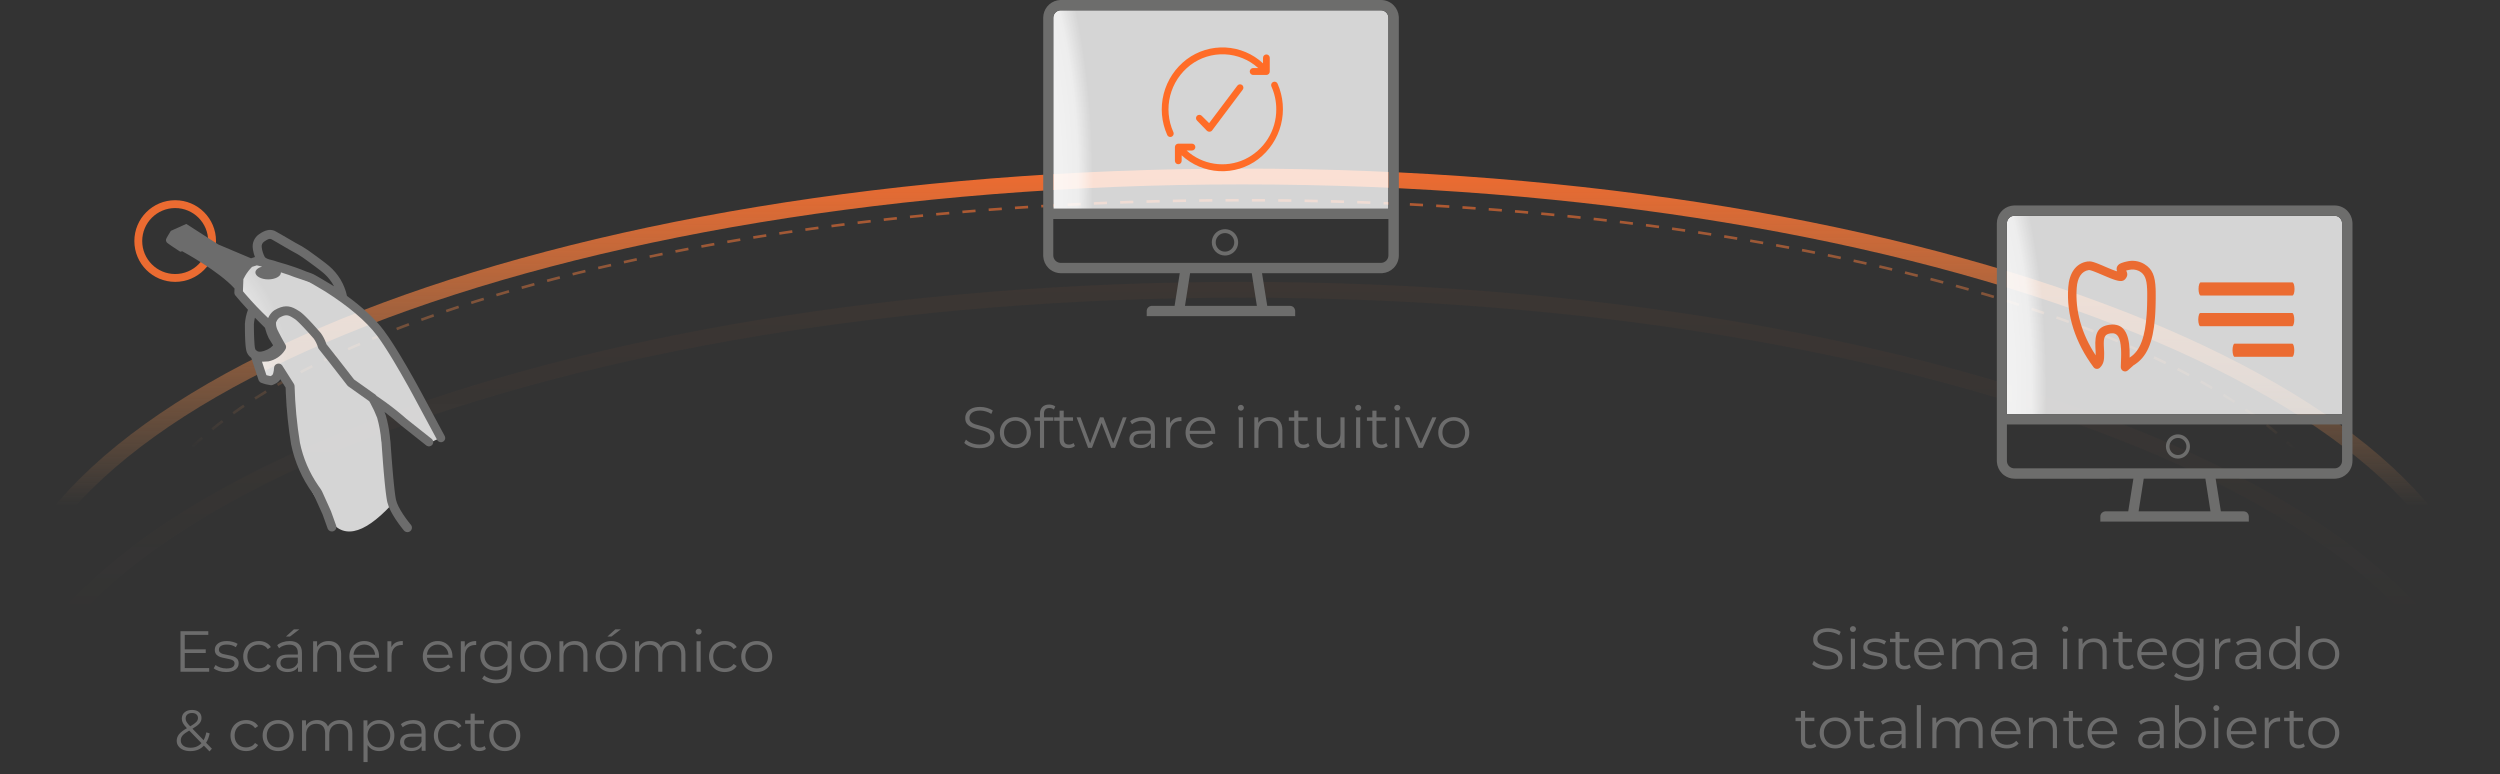
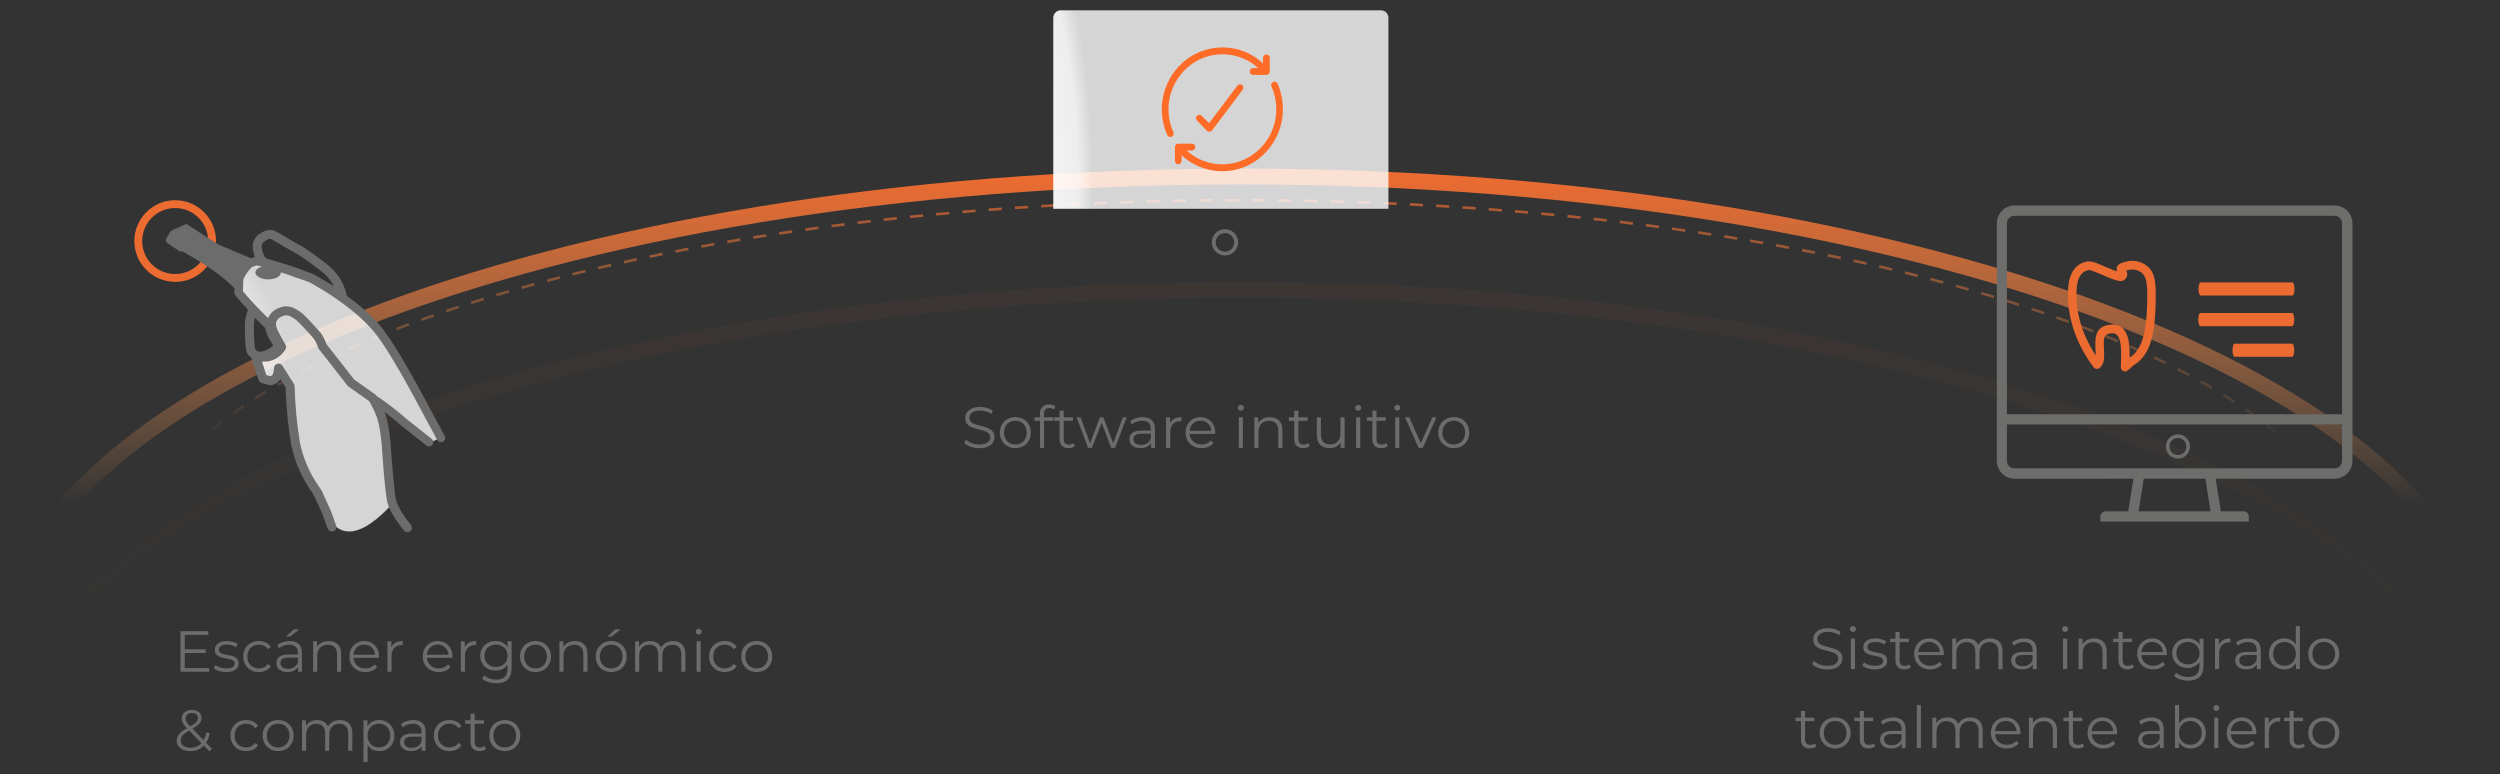
<svg xmlns="http://www.w3.org/2000/svg" width="949" height="294" viewBox="0 0 949 294" fill="none">
  <rect x="0" y="0" width="949" height="294" fill="#333333" stroke="none" />
  <g clip-path="url(#clip0_2_2)">
    <path opacity="0.685" d="M893 215C893 138.232 704.288 76 471.5 76C238.712 76 50 138.232 50 215" stroke="url(#paint0_linear_2_2)" stroke-dasharray="5 5" />
    <path d="M943 251C943 149.38 731.902 67 471.5 67C211.098 67 0 149.38 0 251" stroke="url(#paint1_linear_2_2)" stroke-width="6" />
    <path opacity="0.045" d="M943 294C943 192.38 731.902 110 471.5 110C211.098 110 0 192.38 0 294" stroke="url(#paint2_linear_2_2)" stroke-width="6" />
    <path d="M104.921 118.587L103.41 122.188L99.471 121L90.868 111.813V104.021L94.982 100.505L98.145 99.436L124.93 109.834L141.805 122.188L157.164 146.363L167.806 165.895L163.448 167.939C150.023 157.461 143.126 152.132 142.756 151.952C142.386 151.771 146.946 160.868 148.498 191.722C137.614 203.371 129.598 204.876 124.45 196.235C122.116 192.318 116.107 185.161 112.727 171.565C111.367 166.095 111.803 159.31 110.052 146.375C109.732 144.008 107.327 145.597 106.505 141.13C106.267 139.833 101.754 146.999 101.532 144.191C101.44 143.03 97.549 140.696 97.975 137.256C98.183 135.578 106.518 136.324 105.238 132.335C103.018 125.419 102.912 120.837 104.921 118.587Z" fill="url(#paint3_radial_2_2)" />
    <path d="M66.5 76C75.061 76 82 82.94 82 91.5C82 100.06 75.061 107 66.5 107C57.939 107 51 100.06 51 91.5C51 82.94 57.939 76 66.5 76ZM66.5 78.979C59.587 78.979 53.983 84.585 53.983 91.5C53.983 98.415 59.587 104.021 66.5 104.021C73.413 104.021 79.017 98.415 79.017 91.5C79.017 84.585 73.412 78.979 66.5 78.979Z" fill="#EB6B31" />
    <path d="M70.715 85L82.873 92.807L95.286 98.051L96.777 97.577C96.453 96.736 96.215 95.874 96.069 95.021L96.001 94.57C95.796 93.495 95.912 92.385 96.333 91.376C96.755 90.367 97.464 89.502 98.357 88.898C100.656 87.306 102.383 86.95 104.044 87.543L104.138 87.583L104.455 87.741L104.916 87.989L106.881 89.098L112.394 92.295C113.941 93.076 115.433 93.962 116.88 94.958L120.309 97.436L121.296 98.165L123.105 99.53L123.933 100.176L124.626 100.736L124.92 100.982C128.364 103.905 130.746 107.871 131.7 112.271C131.706 112.295 131.71 112.319 131.715 112.343C137.534 116.587 142.402 121.039 145.702 125.441C146.25 126.171 146.833 126.989 147.448 127.89L148.394 129.302L149.388 130.833L150.427 132.48L151.611 134.404C151.811 134.735 152.013 135.069 152.217 135.409C153.665 137.818 155.139 140.362 156.589 142.934L158.132 145.696L160.025 149.164L168.808 165.502C169.23 166.286 168.933 167.261 168.146 167.68C167.43 168.062 166.555 167.852 166.086 167.222L165.958 167.021L156.542 149.513L155.299 147.249L154.843 146.426C153.065 143.232 151.231 140.038 149.442 137.061L148.256 135.109L147.679 134.176C147.334 133.623 146.997 133.088 146.667 132.573L145.702 131.085L144.786 129.718L143.922 128.477C143.642 128.084 143.372 127.714 143.111 127.366C138.95 121.816 131.957 116.041 123.653 110.761L123.266 110.527L120.071 108.628L118.265 107.581L117.6 107.218C117.506 107.172 117.41 107.125 117.314 107.079L117.145 107.008L115.955 106.573L112.508 105.42L111.406 105.043L109.681 104.381L106.623 103.376L106.626 103.425V103.507C106.626 104.921 104.443 106.055 101.78 106.055C99.116 106.055 96.95 104.822 96.95 103.425C96.95 102.461 97.973 101.622 99.489 101.195L97.476 100.732L95.673 101.306C94.658 102.325 93.775 103.472 93.048 104.72C92.809 105.13 92.588 105.548 92.385 105.975L92.217 110.557L93.119 111.626C95.846 114.807 98.738 117.844 101.783 120.726C102.198 119.774 102.804 118.919 103.556 118.228C103.758 118.034 103.983 117.866 104.206 117.74C107.53 115.793 109.823 115.906 112.418 117.41L113.549 118.103C113.891 118.305 114.298 118.612 114.77 119.021L115.368 119.561L116.03 120.196L116.757 120.925L117.548 121.748L118.589 122.86L119.815 124.207L121.091 125.647C121.312 125.9 121.54 126.16 121.774 126.431C122.627 127.611 123.304 128.906 123.785 130.275L123.901 130.635L127.726 135.472L134.385 144.032L142.453 149.757C142.583 149.849 142.699 149.959 142.798 150.083L142.933 150.278L142.942 150.294L143.564 150.709C146.83 152.92 149.968 155.304 152.932 157.826L154.33 159.037L163.842 166.581C164.54 167.135 164.655 168.147 164.098 168.842C163.593 169.474 162.706 169.626 162.024 169.233L161.827 169.098L152.251 161.5C150.218 159.709 148.116 157.998 145.95 156.371C146.109 156.758 146.263 157.15 146.413 157.547C147.171 160.207 147.701 162.925 147.984 165.568L148.105 166.883L148.21 167.528L148.378 169.95L148.64 173.525L149.002 178.061L149.278 181.19L149.462 183.102L149.643 184.85L149.768 185.956L149.904 187.069L150.037 188.049L150.166 188.886L150.291 189.57C150.311 189.67 150.332 189.764 150.352 189.851C150.522 190.566 150.85 191.407 151.318 192.342C151.773 193.253 152.348 194.227 153.014 195.236C153.661 196.216 154.356 197.175 155.052 198.069L155.597 198.759L155.964 199.202C156.574 199.917 156.486 200.989 155.767 201.596C155.049 202.203 153.972 202.116 153.362 201.401L152.767 200.676L152.352 200.148C151.606 199.188 150.86 198.16 150.162 197.102C149.426 195.986 148.784 194.899 148.263 193.857C147.687 192.707 147.268 191.631 147.028 190.623L146.904 190.024L146.777 189.295L146.648 188.442L146.451 186.95L146.252 185.225L145.984 182.608L145.65 178.914L145.387 175.696L145.008 170.576L144.828 167.941L144.724 167.315C144.487 164.324 143.953 161.362 143.175 158.612C142.45 156.704 141.589 154.851 140.601 153.065L140.164 152.302L132.201 146.656L131.843 146.312L125.036 137.562L121.033 132.5C120.899 132.331 120.799 132.139 120.738 131.933C120.361 130.672 119.775 129.483 119.102 128.538L118.348 127.68L116.909 126.069C116.673 125.808 116.436 125.55 116.198 125.291L115.131 124.148L114.479 123.469L113.594 122.579L113.077 122.081L112.623 121.665L112.24 121.339L111.934 121.107L110.982 120.515C109.335 119.49 108.342 119.345 106.31 120.457L105.918 120.68L105.899 120.698C105.434 121.126 105.075 121.653 104.848 122.238L104.778 122.439L104.768 122.689C104.762 123.532 104.944 124.374 105.323 125.199L105.864 126.291L106.567 127.632L107.445 129.239L108.139 130.466C108.215 130.599 108.291 130.73 108.366 130.858C108.636 131.32 108.669 131.876 108.468 132.361L108.348 132.597L108.09 133.016C106.707 135.133 104.538 136.62 101.86 137.183C101.201 137.247 100.539 137.285 99.877 137.297L99.452 137.296L101.125 142.394L101.468 142.502C101.83 142.607 102.197 142.693 102.568 142.761L102.67 142.776L102.913 142.659L103.195 142.503C103.446 142.339 103.621 142.085 103.712 141.68C103.902 141.025 104.007 140.349 104.027 139.667C104.074 138.071 106.071 137.451 107.039 138.62L107.176 138.809L111.559 145.712C111.723 145.971 111.814 146.268 111.822 146.574C112.02 153.801 112.704 161.006 113.856 168.072C115.059 173.888 117.416 179.403 120.786 184.297L121.473 185.268C121.756 185.656 122.007 186.066 122.222 186.489L122.425 186.916L125.635 194.043L127.587 199.483C127.904 200.367 127.441 201.339 126.554 201.654C125.74 201.944 124.852 201.581 124.465 200.838L124.373 200.626L122.471 195.31L119.307 188.297C119.145 187.932 118.945 187.585 118.709 187.262C114.688 181.741 111.894 175.433 110.5 168.687C109.443 162.211 108.774 155.679 108.496 149.125L108.425 147.137L106.415 143.972L106.2 144.283C105.959 144.598 105.674 144.886 105.348 145.139L105.008 145.38C104.54 145.661 104.05 145.904 103.544 146.107C103.271 146.217 102.973 146.255 102.681 146.217C101.461 146.056 100.266 145.744 99.124 145.287C98.734 145.13 98.419 144.838 98.234 144.469L98.139 144.238L95.443 136.02C95.426 135.969 95.412 135.918 95.401 135.868C95.196 135.717 95.001 135.55 94.817 135.368C94.232 134.789 93.882 134.2 93.765 133.877L93.689 133.705C93.567 133.392 93.463 132.954 93.376 132.406L93.279 131.696C93.249 131.443 93.222 131.173 93.197 130.888L93.129 129.985L93.074 128.995L93.014 127.357L92.979 125.555L92.964 122.931C93.094 121.103 93.486 119.305 94.128 117.592C92.477 115.824 90.878 114.006 89.334 112.141C89.132 111.898 89.008 111.603 88.974 111.294L88.965 111.059L89.023 109.5C83.036 102.903 69.814 95.725 69.183 95.384L69.16 95.371L68.432 95.552C68.432 95.552 64.048 92.709 63.585 92.265C63.358 92.103 63.185 91.877 63.088 91.616C62.99 91.356 62.974 91.072 63.039 90.802C63.205 90.26 64.859 87.63 64.859 87.63L70.715 85ZM96.767 120.599L96.687 120.931C96.53 121.643 96.424 122.355 96.373 123.05L96.382 124.619L96.409 126.184L96.453 127.693L96.513 129.092L96.615 130.693L96.675 131.345L96.741 131.877C96.787 132.188 96.836 132.409 96.888 132.517C96.893 132.528 96.9 132.544 96.912 132.564L97.023 132.732C97.075 132.8 97.141 132.878 97.222 132.957C97.796 133.524 98.652 133.726 100.159 133.237C101.182 132.905 102.006 132.49 102.657 132.018C102.984 131.781 103.252 131.541 103.471 131.304L103.667 131.071L101.977 128.32C101.44 127.203 101.013 126.038 100.701 124.842L100.609 124.448L96.767 120.599ZM102.89 90.741C102.368 90.554 101.762 90.679 100.29 91.698C99.931 91.941 99.651 92.282 99.485 92.68C99.319 93.078 99.273 93.514 99.369 94.028C99.53 95.227 99.9 96.388 100.491 97.516C100.704 97.96 101.779 98.426 102.995 98.675C103.316 98.726 103.631 98.807 103.903 98.903L105.466 99.416C107.73 100.05 109.962 100.742 112.095 101.488C113.628 102.025 115.069 102.575 116.406 103.139L117.161 103.393L118.148 103.749L118.845 104.037L119.354 104.299L120.408 104.889L122.319 106.003L126.795 108.68L126.66 108.419C125.77 106.79 124.614 105.307 123.232 104.033L122.703 103.565L121.903 102.91L120.853 102.092L119.581 101.131L117.278 99.436L114.918 97.738C113.619 96.843 112.259 96.037 110.788 95.292L109.503 94.566L105.343 92.131L103.151 90.874L102.89 90.741Z" fill="#6C6C6C" />
    <path d="M524.223 3.914H402.654C401.902 3.916 401.183 4.219 400.653 4.755C400.198 5.215 399.914 5.814 399.843 6.453L399.825 6.775L399.823 79.257H527.04L527.042 6.775C527.042 6.128 526.824 5.503 526.43 5L526.218 4.759C525.69 4.223 524.973 3.919 524.223 3.914Z" fill="url(#paint4_radial_2_2)" />
-     <path d="M524.282 0C526.061 0.009 527.764 0.726 529.022 1.993C530.165 3.145 530.857 4.668 530.98 6.287L531 6.775V96.943C530.995 98.738 530.286 100.457 529.026 101.726C527.872 102.89 526.342 103.587 524.72 103.699L524.276 103.715L479.063 103.714L481.044 116.099L489.699 116.102C490.044 116.102 490.379 116.193 490.673 116.364L490.885 116.506L491.078 116.677C491.382 116.984 491.576 117.382 491.632 117.808L491.649 118.066V120H435.292V118.067C435.291 117.551 435.492 117.056 435.85 116.69C436.149 116.383 436.537 116.185 436.965 116.123L437.226 116.102L445.877 116.099L447.836 103.714L402.721 103.715C401.251 103.711 399.833 103.224 398.674 102.341L398.298 102.032L397.974 101.726C396.819 100.563 396.127 99.021 396.016 97.388L396 96.94V6.775C396 5.22 396.53 3.713 397.501 2.506C398.473 1.299 399.827 0.465 401.34 0.143C401.635 0.081 401.934 0.039 402.235 0.018L402.688 0H524.282ZM475.162 103.714H451.761L449.818 116.099H477.105L475.162 103.714ZM527.04 83.127H399.823L399.825 96.94C399.825 97.586 400.042 98.209 400.436 98.709L400.648 98.949C401.1 99.406 401.691 99.693 402.318 99.767L402.635 99.787H524.217C524.966 99.787 525.685 99.487 526.214 98.953C526.669 98.495 526.952 97.898 527.024 97.261L527.042 96.94L527.04 83.127ZM524.223 3.914H402.654C401.902 3.916 401.183 4.219 400.653 4.755C400.198 5.215 399.914 5.814 399.843 6.453L399.825 6.775L399.823 79.257H527.04L527.042 6.775C527.042 6.128 526.824 5.503 526.43 5L526.218 4.759C525.69 4.223 524.973 3.919 524.223 3.914Z" fill="#6D6D6C" />
    <path d="M465 97C465.989 97 466.956 96.707 467.778 96.157C468.6 95.608 469.241 94.827 469.619 93.913C469.998 93 470.097 91.994 469.904 91.025C469.711 90.055 469.235 89.164 468.536 88.464C467.836 87.765 466.945 87.289 465.975 87.096C465.006 86.903 464 87.002 463.087 87.38C462.173 87.759 461.392 88.4 460.843 89.222C460.293 90.044 460 91.011 460 92C460 93.326 460.527 94.598 461.465 95.535C462.402 96.473 463.674 97 465 97ZM465 88.477C465.697 88.477 466.378 88.684 466.957 89.071C467.536 89.458 467.988 90.008 468.255 90.652C468.521 91.296 468.591 92.004 468.455 92.687C468.319 93.371 467.984 93.998 467.491 94.491C466.998 94.984 466.371 95.319 465.687 95.455C465.004 95.591 464.296 95.521 463.652 95.255C463.008 94.988 462.458 94.536 462.071 93.957C461.684 93.378 461.477 92.697 461.477 92C461.477 91.066 461.849 90.169 462.509 89.509C463.17 88.848 464.066 88.477 465 88.477Z" fill="#6D6D6C" />
    <path d="M484.473 41.443C484.503 45.436 483.385 49.355 481.25 52.734C479.115 56.114 476.053 58.814 472.427 60.514C468.836 62.172 464.834 62.736 460.923 62.135C457.011 61.534 453.365 59.796 450.442 57.138H452.445C452.792 57.138 453.125 57 453.371 56.755C453.617 56.511 453.755 56.179 453.755 55.832C453.755 55.486 453.617 55.154 453.371 54.909C453.125 54.665 452.792 54.527 452.445 54.527H447.28C447.11 54.529 446.942 54.564 446.786 54.631C446.629 54.698 446.488 54.794 446.369 54.916C446.25 55.037 446.156 55.18 446.093 55.337C446.03 55.495 445.998 55.663 446 55.832V61.069C446 61.407 446.135 61.731 446.375 61.971C446.615 62.21 446.941 62.344 447.28 62.344C447.62 62.344 447.945 62.21 448.185 61.971C448.425 61.731 448.56 61.407 448.56 61.069V58.953C452.447 62.565 457.487 64.695 462.794 64.97C468.101 65.244 473.336 63.645 477.577 60.454C481.851 57.184 484.903 52.582 486.243 47.381C487.583 42.18 487.135 36.682 484.97 31.765C484.904 31.61 484.806 31.469 484.683 31.351C484.561 31.234 484.416 31.143 484.257 31.082C484.098 31.022 483.929 30.994 483.759 31.001C483.589 31.007 483.422 31.048 483.269 31.12C482.956 31.266 482.715 31.53 482.596 31.853C482.478 32.176 482.492 32.533 482.636 32.845C483.848 35.551 484.474 38.48 484.473 41.443Z" fill="#FF6C27" />
    <path d="M444.251 52C444.465 51.997 444.676 51.941 444.862 51.836C445.049 51.732 445.206 51.582 445.32 51.401C445.438 51.218 445.508 51.008 445.524 50.791C445.54 50.574 445.501 50.356 445.41 50.158C443.458 45.807 443.035 40.929 444.209 36.31C445.383 31.69 448.086 27.599 451.882 24.695C455.627 21.857 460.255 20.416 464.958 20.624C469.662 20.832 474.142 22.676 477.62 25.834H475.588C475.263 25.868 474.962 26.021 474.744 26.263C474.525 26.505 474.404 26.819 474.404 27.144C474.404 27.469 474.525 27.783 474.744 28.025C474.962 28.267 475.263 28.42 475.588 28.454H480.72C480.892 28.453 481.061 28.417 481.218 28.349C481.375 28.282 481.518 28.184 481.637 28.062C481.756 27.939 481.849 27.794 481.911 27.635C481.974 27.477 482.004 27.307 482.001 27.136V21.939C482.001 21.601 481.865 21.278 481.625 21.039C481.385 20.8 481.06 20.666 480.72 20.666C480.381 20.666 480.056 20.8 479.816 21.039C479.576 21.278 479.441 21.601 479.441 21.939V24.036C475.556 20.431 470.518 18.304 465.213 18.03C459.908 17.756 454.676 19.353 450.437 22.538C446.143 25.799 443.081 30.406 441.745 35.614C440.41 40.822 440.879 46.327 443.077 51.236C443.177 51.464 443.341 51.657 443.55 51.792C443.758 51.928 444.002 52.001 444.251 52Z" fill="#FF6C27" />
    <path d="M459.115 49.998H459.205C459.392 49.987 459.573 49.935 459.735 49.846C459.898 49.756 460.037 49.632 460.143 49.482L471.728 34.056C471.938 33.786 472.032 33.447 471.99 33.111C471.948 32.775 471.772 32.468 471.501 32.257C471.367 32.156 471.213 32.083 471.049 32.041C470.886 31.999 470.715 31.989 470.547 32.013C470.379 32.036 470.218 32.092 470.073 32.176C469.928 32.262 469.801 32.374 469.701 32.507L458.979 46.754L456.166 43.952C456.049 43.834 455.909 43.741 455.754 43.677C455.6 43.614 455.433 43.581 455.266 43.581C455.098 43.581 454.932 43.614 454.777 43.677C454.623 43.741 454.483 43.834 454.366 43.952C454.131 44.195 454 44.517 454 44.851C454 45.186 454.131 45.507 454.366 45.751L458.207 49.703C458.46 49.91 458.785 50.016 459.115 49.998Z" fill="#FF6C27" />
-     <path d="M886.223 81.914H764.654C763.902 81.916 763.183 82.219 762.653 82.755C762.198 83.215 761.914 83.814 761.843 84.453L761.825 84.775L761.823 157.257H889.04L889.042 84.775C889.042 84.128 888.824 83.503 888.43 83L888.218 82.759C887.69 82.223 886.973 81.919 886.223 81.914Z" fill="url(#paint5_radial_2_2)" />
    <path d="M886.282 78C888.061 78.01 889.764 78.726 891.022 79.993C892.165 81.145 892.857 82.668 892.98 84.287L893 84.775V174.943C892.995 176.738 892.286 178.457 891.026 179.726C889.872 180.89 888.342 181.587 886.72 181.699L886.276 181.715L841.063 181.714L843.044 194.099L851.699 194.102C852.044 194.102 852.379 194.193 852.673 194.364L852.885 194.506L853.078 194.677C853.382 194.984 853.576 195.382 853.632 195.808L853.649 196.066V198H797.292V196.067C797.291 195.551 797.492 195.056 797.85 194.69C798.149 194.383 798.537 194.185 798.965 194.123L799.226 194.102L807.877 194.099L809.836 181.714L764.721 181.715C763.251 181.711 761.833 181.224 760.674 180.341L760.298 180.032L759.974 179.726C758.819 178.563 758.127 177.021 758.016 175.388L758 174.94V84.775C758 83.22 758.53 81.713 759.501 80.506C760.473 79.299 761.827 78.465 763.34 78.143C763.635 78.081 763.934 78.039 764.235 78.018L764.694 78H886.282ZM837.162 181.714H813.761L811.818 194.099H839.105L837.162 181.714ZM889.04 161.127H761.823L761.825 174.94C761.825 175.586 762.042 176.209 762.436 176.709L762.648 176.949C763.1 177.406 763.691 177.693 764.318 177.767L764.635 177.787H886.217C886.966 177.787 887.685 177.487 888.214 176.953C888.669 176.495 888.952 175.898 889.024 175.261L889.042 174.94L889.04 161.127ZM824.998 165.235C825.832 164.887 826.751 164.796 827.636 164.974C828.522 165.151 829.336 165.589 829.975 166.233C830.613 166.876 831.048 167.696 831.224 168.589C831.401 169.482 831.31 170.407 830.965 171.248C830.619 172.089 830.034 172.807 829.283 173.313C828.532 173.819 827.649 174.088 826.745 174.088C825.534 174.088 824.373 173.604 823.516 172.741C822.66 171.878 822.179 170.707 822.179 169.487C822.179 168.577 822.447 167.687 822.948 166.93C823.45 166.174 824.163 165.584 824.998 165.235ZM826.745 166.245C825.892 166.245 825.074 166.586 824.47 167.194C823.867 167.802 823.528 168.627 823.528 169.487C823.528 170.128 823.717 170.755 824.07 171.288C824.424 171.821 824.926 172.237 825.514 172.482C826.102 172.727 826.749 172.792 827.373 172.667C827.997 172.541 828.57 172.233 829.021 171.779C829.47 171.326 829.777 170.748 829.901 170.119C830.025 169.49 829.961 168.838 829.718 168.246C829.474 167.654 829.062 167.147 828.533 166.791C828.004 166.435 827.382 166.245 826.745 166.245ZM886.223 81.914H764.654C763.902 81.916 763.183 82.219 762.653 82.755C762.198 83.215 761.914 83.814 761.843 84.453L761.825 84.775L761.823 157.257H889.04L889.042 84.775C889.042 84.128 888.824 83.503 888.43 83L888.218 82.759C887.69 82.223 886.973 81.919 886.223 81.914Z" fill="#6D6D6C" />
    <path d="M807.439 99.24C809.531 98.741 811.729 99.026 813.631 100.045L814.024 100.273C817.084 102.129 818.082 104.805 818.274 109.613L818.306 110.861C818.311 111.292 818.312 111.738 818.309 112.201L818.306 113.137L818.284 114.957L818.238 116.711L818.167 118.399C818.153 118.674 818.138 118.947 818.122 119.218L818.01 120.807C817.273 129.887 815.034 135.664 809.806 138.712L809.935 138.634L807.735 140.593C806.784 141.437 805.35 140.884 805.102 139.712L805.079 139.579L805.064 139.35L805.066 138.99L805.168 135.817L805.188 134.768L805.187 133.836C805.183 133.536 805.175 133.244 805.163 132.948L805.139 132.432C804.891 128.064 803.757 126.2 801.244 126.539C799.19 126.82 798.586 127.702 798.594 130.423L798.612 131.252L798.703 133.043L798.741 134.088C798.802 136.878 798.457 138.276 797.109 139.585C796.413 140.26 795.297 140.169 794.715 139.389C787.844 130.18 784.335 119.636 785.104 109.057C785.47 103.828 787.875 99.922 792.432 99.258C792.738 99.214 793.035 99.201 793.357 99.225L793.758 99.273C793.827 99.285 793.898 99.297 793.971 99.312L794.431 99.421C794.512 99.442 794.595 99.466 794.681 99.492L795.231 99.668L795.856 99.893L796.569 100.17L797.834 100.69L800.095 101.655L801.753 102.34L802.413 102.593L802.992 102.797L803.634 102.994L803.563 102.785C803.437 102.358 803.407 101.941 803.541 101.502L803.642 101.235C804.047 100.335 804.778 99.972 806.065 99.585L806.402 99.488C806.512 99.458 806.62 99.429 806.73 99.402L807.439 99.24ZM811.721 102.763C810.605 102.277 809.359 102.165 808.139 102.456L807.513 102.598L807.09 102.71L807.268 103.091L807.33 103.251C807.562 103.885 807.616 104.487 807.278 105.141C806.521 106.591 805.584 106.979 803.595 106.472L802.93 106.282C802.814 106.245 802.694 106.206 802.57 106.165L801.789 105.888L800.923 105.554L799.966 105.164L796.261 103.597L794.859 103.041L794.311 102.842L793.855 102.692L793.484 102.589L793.191 102.53C793.063 102.512 792.961 102.509 792.882 102.52C790.139 102.92 788.591 105.433 788.321 109.296C787.682 118.086 790.272 126.902 795.512 134.87C795.515 134.75 795.516 134.626 795.516 134.496L795.5 133.651L795.48 133.175L795.411 131.882C795.147 126.635 796.269 123.896 800.819 123.273C806.011 122.573 808.132 126.398 808.386 132.814C808.418 133.625 808.424 134.388 808.406 135.309L808.396 135.732L808.585 135.619C812.498 133.083 814.285 127.779 814.862 119.45L814.962 117.744C814.99 117.162 815.013 116.566 815.031 115.957L815.071 114.088L815.08 113.123L815.085 111.564C815.085 111.36 815.083 111.161 815.081 110.966L815.053 109.851C814.9 105.95 814.162 104.086 812.113 102.951L811.721 102.763ZM848.049 130.539C848.161 130.435 848.279 130.407 848.395 130.455H870.193C870.39 130.536 870.571 130.833 870.702 131.292C870.833 131.751 870.905 132.339 870.905 132.949C870.905 133.558 870.833 134.147 870.702 134.606C870.571 135.065 870.39 135.362 870.193 135.444H848.395C848.279 135.492 848.161 135.463 848.049 135.359C847.937 135.256 847.833 135.08 847.745 134.844C847.657 134.608 847.586 134.316 847.538 133.989C847.489 133.663 847.464 133.308 847.464 132.949C847.464 132.59 847.489 132.235 847.538 131.908C847.586 131.582 847.657 131.291 847.745 131.054C847.833 130.818 847.937 130.642 848.049 130.539ZM835.038 118.908C835.15 118.805 835.268 118.776 835.384 118.823H870.193C870.39 118.905 870.571 119.202 870.702 119.661C870.833 120.12 870.905 120.708 870.905 121.318C870.905 121.927 870.833 122.516 870.702 122.975C870.571 123.434 870.39 123.731 870.193 123.813H835.384C835.268 123.86 835.15 123.831 835.038 123.728C834.926 123.625 834.822 123.449 834.734 123.213C834.646 122.977 834.575 122.685 834.527 122.358C834.478 122.032 834.453 121.677 834.453 121.318C834.453 120.959 834.478 120.604 834.527 120.277C834.575 119.951 834.646 119.66 834.734 119.423C834.822 119.187 834.926 119.011 835.038 118.908ZM870.193 107.192C870.408 107.204 870.614 107.474 870.765 107.945C870.916 108.416 871 109.049 871 109.709C871 110.365 870.915 110.994 870.764 111.457C870.613 111.921 870.407 112.181 870.193 112.181H835.384C835.277 112.187 835.17 112.128 835.071 112.006C834.971 111.885 834.881 111.704 834.804 111.474C834.728 111.243 834.667 110.968 834.626 110.666C834.584 110.363 834.563 110.038 834.563 109.709C834.563 109.042 834.649 108.402 834.803 107.929C834.957 107.457 835.166 107.192 835.384 107.192H870.193Z" fill="#EB6B31" />
    <path d="M79.398 253.592V255H68.508V239.6H79.068V241.008H70.136V246.486H78.1V247.872H70.136V253.592H79.398ZM85.825 255.11C84.886 255.11 83.984 254.978 83.119 254.714C82.268 254.435 81.601 254.091 81.117 253.68L81.821 252.448C82.305 252.829 82.914 253.145 83.647 253.394C84.38 253.629 85.143 253.746 85.935 253.746C86.991 253.746 87.768 253.585 88.267 253.262C88.78 252.925 89.037 252.455 89.037 251.854C89.037 251.429 88.898 251.099 88.619 250.864C88.34 250.615 87.988 250.431 87.563 250.314C87.138 250.182 86.573 250.057 85.869 249.94C84.93 249.764 84.175 249.588 83.603 249.412C83.031 249.221 82.54 248.906 82.129 248.466C81.733 248.026 81.535 247.417 81.535 246.64C81.535 245.672 81.938 244.88 82.745 244.264C83.552 243.648 84.674 243.34 86.111 243.34C86.859 243.34 87.607 243.443 88.355 243.648C89.103 243.839 89.719 244.095 90.203 244.418L89.521 245.672C88.568 245.012 87.431 244.682 86.111 244.682C85.114 244.682 84.358 244.858 83.845 245.21C83.346 245.562 83.097 246.024 83.097 246.596C83.097 247.036 83.236 247.388 83.515 247.652C83.808 247.916 84.168 248.114 84.593 248.246C85.018 248.363 85.605 248.488 86.353 248.62C87.277 248.796 88.018 248.972 88.575 249.148C89.132 249.324 89.609 249.625 90.005 250.05C90.401 250.475 90.599 251.062 90.599 251.81C90.599 252.822 90.174 253.629 89.323 254.23C88.487 254.817 87.321 255.11 85.825 255.11ZM98.283 255.11C97.139 255.11 96.112 254.861 95.203 254.362C94.308 253.863 93.604 253.167 93.091 252.272C92.577 251.363 92.321 250.343 92.321 249.214C92.321 248.085 92.577 247.073 93.091 246.178C93.604 245.283 94.308 244.587 95.203 244.088C96.112 243.589 97.139 243.34 98.283 243.34C99.28 243.34 100.167 243.538 100.945 243.934C101.737 244.315 102.36 244.88 102.815 245.628L101.649 246.42C101.267 245.848 100.783 245.423 100.197 245.144C99.61 244.851 98.972 244.704 98.283 244.704C97.447 244.704 96.691 244.895 96.017 245.276C95.357 245.643 94.836 246.171 94.455 246.86C94.088 247.549 93.905 248.334 93.905 249.214C93.905 250.109 94.088 250.901 94.455 251.59C94.836 252.265 95.357 252.793 96.017 253.174C96.691 253.541 97.447 253.724 98.283 253.724C98.972 253.724 99.61 253.585 100.197 253.306C100.783 253.027 101.267 252.602 101.649 252.03L102.815 252.822C102.36 253.57 101.737 254.142 100.945 254.538C100.153 254.919 99.265 255.11 98.283 255.11ZM109.931 243.34C111.442 243.34 112.6 243.721 113.407 244.484C114.214 245.232 114.617 246.347 114.617 247.828V255H113.121V253.196C112.769 253.797 112.248 254.267 111.559 254.604C110.884 254.941 110.078 255.11 109.139 255.11C107.848 255.11 106.822 254.802 106.059 254.186C105.296 253.57 104.915 252.756 104.915 251.744C104.915 250.761 105.267 249.969 105.971 249.368C106.69 248.767 107.826 248.466 109.381 248.466H113.055V247.762C113.055 246.765 112.776 246.009 112.219 245.496C111.662 244.968 110.848 244.704 109.777 244.704C109.044 244.704 108.34 244.829 107.665 245.078C106.99 245.313 106.411 245.643 105.927 246.068L105.223 244.902C105.81 244.403 106.514 244.022 107.335 243.758C108.156 243.479 109.022 243.34 109.931 243.34ZM109.381 253.878C110.261 253.878 111.016 253.68 111.647 253.284C112.278 252.873 112.747 252.287 113.055 251.524V249.632H109.425C107.445 249.632 106.455 250.321 106.455 251.7C106.455 252.375 106.712 252.91 107.225 253.306C107.738 253.687 108.457 253.878 109.381 253.878ZM111.559 238.896H113.649L110.085 241.624H108.545L111.559 238.896ZM124.756 243.34C126.208 243.34 127.359 243.765 128.21 244.616C129.075 245.452 129.508 246.677 129.508 248.29V255H127.946V248.444C127.946 247.241 127.645 246.325 127.044 245.694C126.442 245.063 125.584 244.748 124.47 244.748C123.223 244.748 122.233 245.122 121.5 245.87C120.781 246.603 120.422 247.623 120.422 248.928V255H118.86V243.428H120.356V245.562C120.781 244.858 121.368 244.315 122.116 243.934C122.878 243.538 123.758 243.34 124.756 243.34ZM143.867 249.698H134.187C134.275 250.901 134.737 251.876 135.573 252.624C136.409 253.357 137.465 253.724 138.741 253.724C139.46 253.724 140.12 253.599 140.721 253.35C141.323 253.086 141.843 252.705 142.283 252.206L143.163 253.218C142.65 253.834 142.005 254.303 141.227 254.626C140.465 254.949 139.621 255.11 138.697 255.11C137.509 255.11 136.453 254.861 135.529 254.362C134.62 253.849 133.909 253.145 133.395 252.25C132.882 251.355 132.625 250.343 132.625 249.214C132.625 248.085 132.867 247.073 133.351 246.178C133.85 245.283 134.525 244.587 135.375 244.088C136.241 243.589 137.209 243.34 138.279 243.34C139.35 243.34 140.311 243.589 141.161 244.088C142.012 244.587 142.679 245.283 143.163 246.178C143.647 247.058 143.889 248.07 143.889 249.214L143.867 249.698ZM138.279 244.682C137.165 244.682 136.226 245.041 135.463 245.76C134.715 246.464 134.29 247.388 134.187 248.532H142.393C142.291 247.388 141.858 246.464 141.095 245.76C140.347 245.041 139.409 244.682 138.279 244.682ZM148.565 245.694C148.931 244.917 149.474 244.33 150.193 243.934C150.926 243.538 151.828 243.34 152.899 243.34V244.858L152.525 244.836C151.307 244.836 150.354 245.21 149.665 245.958C148.975 246.706 148.631 247.755 148.631 249.104V255H147.069V243.428H148.565V245.694ZM171.733 249.698H162.053C162.141 250.901 162.603 251.876 163.439 252.624C164.275 253.357 165.331 253.724 166.607 253.724C167.325 253.724 167.985 253.599 168.587 253.35C169.188 253.086 169.709 252.705 170.149 252.206L171.029 253.218C170.515 253.834 169.87 254.303 169.093 254.626C168.33 254.949 167.487 255.11 166.563 255.11C165.375 255.11 164.319 254.861 163.395 254.362C162.485 253.849 161.774 253.145 161.261 252.25C160.747 251.355 160.491 250.343 160.491 249.214C160.491 248.085 160.733 247.073 161.217 246.178C161.715 245.283 162.39 244.587 163.241 244.088C164.106 243.589 165.074 243.34 166.145 243.34C167.215 243.34 168.176 243.589 169.027 244.088C169.877 244.587 170.545 245.283 171.029 246.178C171.513 247.058 171.755 248.07 171.755 249.214L171.733 249.698ZM166.145 244.682C165.03 244.682 164.091 245.041 163.329 245.76C162.581 246.464 162.155 247.388 162.053 248.532H170.259C170.156 247.388 169.723 246.464 168.961 245.76C168.213 245.041 167.274 244.682 166.145 244.682ZM176.43 245.694C176.797 244.917 177.339 244.33 178.058 243.934C178.791 243.538 179.693 243.34 180.764 243.34V244.858L180.39 244.836C179.173 244.836 178.219 245.21 177.53 245.958C176.841 246.706 176.496 247.755 176.496 249.104V255H174.934V243.428H176.43V245.694ZM194.199 243.428V253.592C194.199 255.557 193.715 257.009 192.747 257.948C191.793 258.901 190.349 259.378 188.413 259.378C187.342 259.378 186.323 259.217 185.355 258.894C184.401 258.586 183.624 258.153 183.023 257.596L183.815 256.408C184.372 256.907 185.047 257.295 185.839 257.574C186.645 257.853 187.489 257.992 188.369 257.992C189.835 257.992 190.913 257.647 191.603 256.958C192.292 256.283 192.637 255.227 192.637 253.79V252.316C192.153 253.049 191.515 253.607 190.723 253.988C189.945 254.369 189.08 254.56 188.127 254.56C187.041 254.56 186.051 254.325 185.157 253.856C184.277 253.372 183.58 252.705 183.067 251.854C182.568 250.989 182.319 250.013 182.319 248.928C182.319 247.843 182.568 246.875 183.067 246.024C183.58 245.173 184.277 244.513 185.157 244.044C186.037 243.575 187.027 243.34 188.127 243.34C189.109 243.34 189.997 243.538 190.789 243.934C191.581 244.33 192.219 244.902 192.703 245.65V243.428H194.199ZM188.281 253.174C189.117 253.174 189.872 252.998 190.547 252.646C191.221 252.279 191.742 251.773 192.109 251.128C192.49 250.483 192.681 249.749 192.681 248.928C192.681 248.107 192.49 247.381 192.109 246.75C191.742 246.105 191.221 245.606 190.547 245.254C189.887 244.887 189.131 244.704 188.281 244.704C187.445 244.704 186.689 244.88 186.015 245.232C185.355 245.584 184.834 246.083 184.453 246.728C184.086 247.373 183.903 248.107 183.903 248.928C183.903 249.749 184.086 250.483 184.453 251.128C184.834 251.773 185.355 252.279 186.015 252.646C186.689 252.998 187.445 253.174 188.281 253.174ZM203.297 255.11C202.182 255.11 201.177 254.861 200.283 254.362C199.388 253.849 198.684 253.145 198.171 252.25C197.657 251.355 197.401 250.343 197.401 249.214C197.401 248.085 197.657 247.073 198.171 246.178C198.684 245.283 199.388 244.587 200.283 244.088C201.177 243.589 202.182 243.34 203.297 243.34C204.411 243.34 205.416 243.589 206.311 244.088C207.205 244.587 207.902 245.283 208.401 246.178C208.914 247.073 209.171 248.085 209.171 249.214C209.171 250.343 208.914 251.355 208.401 252.25C207.902 253.145 207.205 253.849 206.311 254.362C205.416 254.861 204.411 255.11 203.297 255.11ZM203.297 253.724C204.118 253.724 204.851 253.541 205.497 253.174C206.157 252.793 206.67 252.257 207.037 251.568C207.403 250.879 207.587 250.094 207.587 249.214C207.587 248.334 207.403 247.549 207.037 246.86C206.67 246.171 206.157 245.643 205.497 245.276C204.851 244.895 204.118 244.704 203.297 244.704C202.475 244.704 201.735 244.895 201.075 245.276C200.429 245.643 199.916 246.171 199.535 246.86C199.168 247.549 198.985 248.334 198.985 249.214C198.985 250.094 199.168 250.879 199.535 251.568C199.916 252.257 200.429 252.793 201.075 253.174C201.735 253.541 202.475 253.724 203.297 253.724ZM218.256 243.34C219.708 243.34 220.859 243.765 221.71 244.616C222.575 245.452 223.008 246.677 223.008 248.29V255H221.446V248.444C221.446 247.241 221.145 246.325 220.544 245.694C219.942 245.063 219.084 244.748 217.97 244.748C216.723 244.748 215.733 245.122 215 245.87C214.281 246.603 213.922 247.623 213.922 248.928V255H212.36V243.428H213.856V245.562C214.281 244.858 214.868 244.315 215.616 243.934C216.378 243.538 217.258 243.34 218.256 243.34ZM232.021 255.11C230.907 255.11 229.902 254.861 229.007 254.362C228.113 253.849 227.409 253.145 226.895 252.25C226.382 251.355 226.125 250.343 226.125 249.214C226.125 248.085 226.382 247.073 226.895 246.178C227.409 245.283 228.113 244.587 229.007 244.088C229.902 243.589 230.907 243.34 232.021 243.34C233.136 243.34 234.141 243.589 235.035 244.088C235.93 244.587 236.627 245.283 237.125 246.178C237.639 247.073 237.895 248.085 237.895 249.214C237.895 250.343 237.639 251.355 237.125 252.25C236.627 253.145 235.93 253.849 235.035 254.362C234.141 254.861 233.136 255.11 232.021 255.11ZM232.021 253.724C232.843 253.724 233.576 253.541 234.221 253.174C234.881 252.793 235.395 252.257 235.761 251.568C236.128 250.879 236.311 250.094 236.311 249.214C236.311 248.334 236.128 247.549 235.761 246.86C235.395 246.171 234.881 245.643 234.221 245.276C233.576 244.895 232.843 244.704 232.021 244.704C231.2 244.704 230.459 244.895 229.799 245.276C229.154 245.643 228.641 246.171 228.259 246.86C227.893 247.549 227.709 248.334 227.709 249.214C227.709 250.094 227.893 250.879 228.259 251.568C228.641 252.257 229.154 252.793 229.799 253.174C230.459 253.541 231.2 253.724 232.021 253.724ZM233.583 238.896H235.673L232.109 241.624H230.569L233.583 238.896ZM255.516 243.34C256.968 243.34 258.105 243.758 258.926 244.594C259.762 245.43 260.18 246.662 260.18 248.29V255H258.618V248.444C258.618 247.241 258.325 246.325 257.738 245.694C257.166 245.063 256.352 244.748 255.296 244.748C254.094 244.748 253.148 245.122 252.458 245.87C251.769 246.603 251.424 247.623 251.424 248.928V255H249.862V248.444C249.862 247.241 249.569 246.325 248.982 245.694C248.41 245.063 247.589 244.748 246.518 244.748C245.33 244.748 244.384 245.122 243.68 245.87C242.991 246.603 242.646 247.623 242.646 248.928V255H241.084V243.428H242.58V245.54C242.991 244.836 243.563 244.293 244.296 243.912C245.03 243.531 245.873 243.34 246.826 243.34C247.794 243.34 248.63 243.545 249.334 243.956C250.053 244.367 250.588 244.975 250.94 245.782C251.366 245.019 251.974 244.425 252.766 244C253.573 243.56 254.49 243.34 255.516 243.34ZM264.416 243.428H265.978V255H264.416V243.428ZM265.208 240.898C264.886 240.898 264.614 240.788 264.394 240.568C264.174 240.348 264.064 240.084 264.064 239.776C264.064 239.483 264.174 239.226 264.394 239.006C264.614 238.786 264.886 238.676 265.208 238.676C265.531 238.676 265.802 238.786 266.022 239.006C266.242 239.211 266.352 239.461 266.352 239.754C266.352 240.077 266.242 240.348 266.022 240.568C265.802 240.788 265.531 240.898 265.208 240.898ZM275.12 255.11C273.976 255.11 272.95 254.861 272.04 254.362C271.146 253.863 270.442 253.167 269.928 252.272C269.415 251.363 269.158 250.343 269.158 249.214C269.158 248.085 269.415 247.073 269.928 246.178C270.442 245.283 271.146 244.587 272.04 244.088C272.95 243.589 273.976 243.34 275.12 243.34C276.118 243.34 277.005 243.538 277.782 243.934C278.574 244.315 279.198 244.88 279.652 245.628L278.486 246.42C278.105 245.848 277.621 245.423 277.034 245.144C276.448 244.851 275.81 244.704 275.12 244.704C274.284 244.704 273.529 244.895 272.854 245.276C272.194 245.643 271.674 246.171 271.292 246.86C270.926 247.549 270.742 248.334 270.742 249.214C270.742 250.109 270.926 250.901 271.292 251.59C271.674 252.265 272.194 252.793 272.854 253.174C273.529 253.541 274.284 253.724 275.12 253.724C275.81 253.724 276.448 253.585 277.034 253.306C277.621 253.027 278.105 252.602 278.486 252.03L279.652 252.822C279.198 253.57 278.574 254.142 277.782 254.538C276.99 254.919 276.103 255.11 275.12 255.11ZM287.258 255.11C286.143 255.11 285.138 254.861 284.244 254.362C283.349 253.849 282.645 253.145 282.132 252.25C281.618 251.355 281.362 250.343 281.362 249.214C281.362 248.085 281.618 247.073 282.132 246.178C282.645 245.283 283.349 244.587 284.244 244.088C285.138 243.589 286.143 243.34 287.258 243.34C288.372 243.34 289.377 243.589 290.272 244.088C291.166 244.587 291.863 245.283 292.362 246.178C292.875 247.073 293.132 248.085 293.132 249.214C293.132 250.343 292.875 251.355 292.362 252.25C291.863 253.145 291.166 253.849 290.272 254.362C289.377 254.861 288.372 255.11 287.258 255.11ZM287.258 253.724C288.079 253.724 288.812 253.541 289.458 253.174C290.118 252.793 290.631 252.257 290.998 251.568C291.364 250.879 291.548 250.094 291.548 249.214C291.548 248.334 291.364 247.549 290.998 246.86C290.631 246.171 290.118 245.643 289.458 245.276C288.812 244.895 288.079 244.704 287.258 244.704C286.436 244.704 285.696 244.895 285.036 245.276C284.39 245.643 283.877 246.171 283.496 246.86C283.129 247.549 282.946 248.334 282.946 249.214C282.946 250.094 283.129 250.879 283.496 251.568C283.877 252.257 284.39 252.793 285.036 253.174C285.696 253.541 286.436 253.724 287.258 253.724ZM79.53 285.242L77.396 283.042C76.091 284.435 74.375 285.132 72.248 285.132C71.251 285.132 70.356 284.971 69.564 284.648C68.787 284.311 68.178 283.849 67.738 283.262C67.298 282.661 67.078 281.979 67.078 281.216C67.078 280.292 67.371 279.463 67.958 278.73C68.545 277.997 69.542 277.227 70.95 276.42C70.217 275.657 69.711 275.012 69.432 274.484C69.153 273.941 69.014 273.369 69.014 272.768C69.014 271.785 69.366 270.993 70.07 270.392C70.774 269.791 71.72 269.49 72.908 269.49C74.008 269.49 74.881 269.761 75.526 270.304C76.171 270.847 76.494 271.595 76.494 272.548C76.494 273.311 76.237 274 75.724 274.616C75.211 275.217 74.323 275.885 73.062 276.618L77.286 280.974C77.755 280.138 78.1 279.148 78.32 278.004L79.596 278.4C79.317 279.779 78.863 280.959 78.232 281.942L80.432 284.208L79.53 285.242ZM72.908 270.656C72.145 270.656 71.544 270.847 71.104 271.228C70.679 271.609 70.466 272.115 70.466 272.746C70.466 273.201 70.583 273.633 70.818 274.044C71.053 274.455 71.515 275.012 72.204 275.716C73.319 275.071 74.089 274.521 74.514 274.066C74.939 273.611 75.152 273.113 75.152 272.57C75.152 271.983 74.954 271.521 74.558 271.184C74.162 270.832 73.612 270.656 72.908 270.656ZM72.336 283.834C74.037 283.834 75.416 283.255 76.472 282.096L71.83 277.322C70.613 278.011 69.769 278.635 69.3 279.192C68.845 279.749 68.618 280.373 68.618 281.062C68.618 281.898 68.955 282.573 69.63 283.086C70.319 283.585 71.221 283.834 72.336 283.834ZM93.449 285.11C92.305 285.11 91.278 284.861 90.369 284.362C89.474 283.863 88.77 283.167 88.257 282.272C87.743 281.363 87.487 280.343 87.487 279.214C87.487 278.085 87.743 277.073 88.257 276.178C88.77 275.283 89.474 274.587 90.369 274.088C91.278 273.589 92.305 273.34 93.449 273.34C94.446 273.34 95.333 273.538 96.111 273.934C96.903 274.315 97.526 274.88 97.981 275.628L96.815 276.42C96.433 275.848 95.949 275.423 95.363 275.144C94.776 274.851 94.138 274.704 93.449 274.704C92.613 274.704 91.857 274.895 91.183 275.276C90.523 275.643 90.002 276.171 89.621 276.86C89.254 277.549 89.071 278.334 89.071 279.214C89.071 280.109 89.254 280.901 89.621 281.59C90.002 282.265 90.523 282.793 91.183 283.174C91.857 283.541 92.613 283.724 93.449 283.724C94.138 283.724 94.776 283.585 95.363 283.306C95.949 283.027 96.433 282.602 96.815 282.03L97.981 282.822C97.526 283.57 96.903 284.142 96.111 284.538C95.319 284.919 94.431 285.11 93.449 285.11ZM105.586 285.11C104.471 285.11 103.466 284.861 102.572 284.362C101.677 283.849 100.973 283.145 100.46 282.25C99.946 281.355 99.69 280.343 99.69 279.214C99.69 278.085 99.946 277.073 100.46 276.178C100.973 275.283 101.677 274.587 102.572 274.088C103.466 273.589 104.471 273.34 105.586 273.34C106.7 273.34 107.705 273.589 108.6 274.088C109.494 274.587 110.191 275.283 110.69 276.178C111.203 277.073 111.46 278.085 111.46 279.214C111.46 280.343 111.203 281.355 110.69 282.25C110.191 283.145 109.494 283.849 108.6 284.362C107.705 284.861 106.7 285.11 105.586 285.11ZM105.586 283.724C106.407 283.724 107.14 283.541 107.786 283.174C108.446 282.793 108.959 282.257 109.326 281.568C109.692 280.879 109.876 280.094 109.876 279.214C109.876 278.334 109.692 277.549 109.326 276.86C108.959 276.171 108.446 275.643 107.786 275.276C107.14 274.895 106.407 274.704 105.586 274.704C104.764 274.704 104.024 274.895 103.364 275.276C102.718 275.643 102.205 276.171 101.824 276.86C101.457 277.549 101.274 278.334 101.274 279.214C101.274 280.094 101.457 280.879 101.824 281.568C102.205 282.257 102.718 282.793 103.364 283.174C104.024 283.541 104.764 283.724 105.586 283.724ZM129.081 273.34C130.533 273.34 131.669 273.758 132.491 274.594C133.327 275.43 133.745 276.662 133.745 278.29V285H132.183V278.444C132.183 277.241 131.889 276.325 131.303 275.694C130.731 275.063 129.917 274.748 128.861 274.748C127.658 274.748 126.712 275.122 126.023 275.87C125.333 276.603 124.989 277.623 124.989 278.928V285H123.427V278.444C123.427 277.241 123.133 276.325 122.547 275.694C121.975 275.063 121.153 274.748 120.083 274.748C118.895 274.748 117.949 275.122 117.245 275.87C116.555 276.603 116.211 277.623 116.211 278.928V285H114.649V273.428H116.145V275.54C116.555 274.836 117.127 274.293 117.861 273.912C118.594 273.531 119.437 273.34 120.391 273.34C121.359 273.34 122.195 273.545 122.899 273.956C123.617 274.367 124.153 274.975 124.505 275.782C124.93 275.019 125.539 274.425 126.331 274C127.137 273.56 128.054 273.34 129.081 273.34ZM143.943 273.34C145.028 273.34 146.011 273.589 146.891 274.088C147.771 274.572 148.46 275.261 148.959 276.156C149.457 277.051 149.707 278.07 149.707 279.214C149.707 280.373 149.457 281.399 148.959 282.294C148.46 283.189 147.771 283.885 146.891 284.384C146.025 284.868 145.043 285.11 143.943 285.11C143.004 285.11 142.153 284.919 141.391 284.538C140.643 284.142 140.027 283.57 139.543 282.822V289.268H137.981V273.428H139.477V275.716C139.946 274.953 140.562 274.367 141.325 273.956C142.102 273.545 142.975 273.34 143.943 273.34ZM143.833 283.724C144.639 283.724 145.373 283.541 146.033 283.174C146.693 282.793 147.206 282.257 147.573 281.568C147.954 280.879 148.145 280.094 148.145 279.214C148.145 278.334 147.954 277.557 147.573 276.882C147.206 276.193 146.693 275.657 146.033 275.276C145.373 274.895 144.639 274.704 143.833 274.704C143.011 274.704 142.271 274.895 141.611 275.276C140.965 275.657 140.452 276.193 140.071 276.882C139.704 277.557 139.521 278.334 139.521 279.214C139.521 280.094 139.704 280.879 140.071 281.568C140.452 282.257 140.965 282.793 141.611 283.174C142.271 283.541 143.011 283.724 143.833 283.724ZM156.874 273.34C158.385 273.34 159.544 273.721 160.35 274.484C161.157 275.232 161.56 276.347 161.56 277.828V285H160.064V283.196C159.712 283.797 159.192 284.267 158.502 284.604C157.828 284.941 157.021 285.11 156.082 285.11C154.792 285.11 153.765 284.802 153.002 284.186C152.24 283.57 151.858 282.756 151.858 281.744C151.858 280.761 152.21 279.969 152.914 279.368C153.633 278.767 154.77 278.466 156.324 278.466H159.998V277.762C159.998 276.765 159.72 276.009 159.162 275.496C158.605 274.968 157.791 274.704 156.72 274.704C155.987 274.704 155.283 274.829 154.608 275.078C153.934 275.313 153.354 275.643 152.87 276.068L152.166 274.902C152.753 274.403 153.457 274.022 154.278 273.758C155.1 273.479 155.965 273.34 156.874 273.34ZM156.324 283.878C157.204 283.878 157.96 283.68 158.59 283.284C159.221 282.873 159.69 282.287 159.998 281.524V279.632H156.368C154.388 279.632 153.398 280.321 153.398 281.7C153.398 282.375 153.655 282.91 154.168 283.306C154.682 283.687 155.4 283.878 156.324 283.878ZM170.642 285.11C169.498 285.11 168.471 284.861 167.562 284.362C166.667 283.863 165.963 283.167 165.45 282.272C164.937 281.363 164.68 280.343 164.68 279.214C164.68 278.085 164.937 277.073 165.45 276.178C165.963 275.283 166.667 274.587 167.562 274.088C168.471 273.589 169.498 273.34 170.642 273.34C171.639 273.34 172.527 273.538 173.304 273.934C174.096 274.315 174.719 274.88 175.174 275.628L174.008 276.42C173.627 275.848 173.143 275.423 172.556 275.144C171.969 274.851 171.331 274.704 170.642 274.704C169.806 274.704 169.051 274.895 168.376 275.276C167.716 275.643 167.195 276.171 166.814 276.86C166.447 277.549 166.264 278.334 166.264 279.214C166.264 280.109 166.447 280.901 166.814 281.59C167.195 282.265 167.716 282.793 168.376 283.174C169.051 283.541 169.806 283.724 170.642 283.724C171.331 283.724 171.969 283.585 172.556 283.306C173.143 283.027 173.627 282.602 174.008 282.03L175.174 282.822C174.719 283.57 174.096 284.142 173.304 284.538C172.512 284.919 171.625 285.11 170.642 285.11ZM184.465 284.296C184.172 284.56 183.805 284.765 183.365 284.912C182.94 285.044 182.493 285.11 182.023 285.11C180.938 285.11 180.102 284.817 179.515 284.23C178.929 283.643 178.635 282.815 178.635 281.744V274.748H176.567V273.428H178.635V270.898H180.197V273.428H183.717V274.748H180.197V281.656C180.197 282.345 180.366 282.873 180.703 283.24C181.055 283.592 181.554 283.768 182.199 283.768C182.522 283.768 182.83 283.717 183.123 283.614C183.431 283.511 183.695 283.365 183.915 283.174L184.465 284.296ZM191.631 285.11C190.516 285.11 189.511 284.861 188.617 284.362C187.722 283.849 187.018 283.145 186.505 282.25C185.991 281.355 185.735 280.343 185.735 279.214C185.735 278.085 185.991 277.073 186.505 276.178C187.018 275.283 187.722 274.587 188.617 274.088C189.511 273.589 190.516 273.34 191.631 273.34C192.745 273.34 193.75 273.589 194.645 274.088C195.539 274.587 196.236 275.283 196.735 276.178C197.248 277.073 197.505 278.085 197.505 279.214C197.505 280.343 197.248 281.355 196.735 282.25C196.236 283.145 195.539 283.849 194.645 284.362C193.75 284.861 192.745 285.11 191.631 285.11ZM191.631 283.724C192.452 283.724 193.185 283.541 193.831 283.174C194.491 282.793 195.004 282.257 195.371 281.568C195.737 280.879 195.921 280.094 195.921 279.214C195.921 278.334 195.737 277.549 195.371 276.86C195.004 276.171 194.491 275.643 193.831 275.276C193.185 274.895 192.452 274.704 191.631 274.704C190.809 274.704 190.069 274.895 189.409 275.276C188.763 275.643 188.25 276.171 187.869 276.86C187.502 277.549 187.319 278.334 187.319 279.214C187.319 280.094 187.502 280.879 187.869 281.568C188.25 282.257 188.763 282.793 189.409 283.174C190.069 283.541 190.809 283.724 191.631 283.724Z" fill="#6C6C6C" />
    <path d="M371.754 170.132C370.61 170.132 369.51 169.949 368.454 169.582C367.413 169.215 366.606 168.731 366.034 168.13L366.672 166.876C367.229 167.433 367.97 167.888 368.894 168.24C369.818 168.577 370.771 168.746 371.754 168.746C373.133 168.746 374.167 168.497 374.856 167.998C375.545 167.485 375.89 166.825 375.89 166.018C375.89 165.402 375.699 164.911 375.318 164.544C374.951 164.177 374.497 163.899 373.954 163.708C373.411 163.503 372.656 163.283 371.688 163.048C370.529 162.755 369.605 162.476 368.916 162.212C368.227 161.933 367.633 161.515 367.134 160.958C366.65 160.401 366.408 159.645 366.408 158.692C366.408 157.915 366.613 157.211 367.024 156.58C367.435 155.935 368.065 155.421 368.916 155.04C369.767 154.659 370.823 154.468 372.084 154.468C372.964 154.468 373.822 154.593 374.658 154.842C375.509 155.077 376.242 155.407 376.858 155.832L376.308 157.13C375.663 156.705 374.973 156.389 374.24 156.184C373.507 155.964 372.788 155.854 372.084 155.854C370.735 155.854 369.715 156.118 369.026 156.646C368.351 157.159 368.014 157.827 368.014 158.648C368.014 159.264 368.197 159.763 368.564 160.144C368.945 160.511 369.415 160.797 369.972 161.002C370.544 161.193 371.307 161.405 372.26 161.64C373.389 161.919 374.299 162.197 374.988 162.476C375.692 162.74 376.286 163.151 376.77 163.708C377.254 164.251 377.496 164.991 377.496 165.93C377.496 166.707 377.283 167.419 376.858 168.064C376.447 168.695 375.809 169.201 374.944 169.582C374.079 169.949 373.015 170.132 371.754 170.132ZM385.443 170.11C384.328 170.11 383.324 169.861 382.429 169.362C381.534 168.849 380.83 168.145 380.317 167.25C379.804 166.355 379.547 165.343 379.547 164.214C379.547 163.085 379.804 162.073 380.317 161.178C380.83 160.283 381.534 159.587 382.429 159.088C383.324 158.589 384.328 158.34 385.443 158.34C386.558 158.34 387.562 158.589 388.457 159.088C389.352 159.587 390.048 160.283 390.547 161.178C391.06 162.073 391.317 163.085 391.317 164.214C391.317 165.343 391.06 166.355 390.547 167.25C390.048 168.145 389.352 168.849 388.457 169.362C387.562 169.861 386.558 170.11 385.443 170.11ZM385.443 168.724C386.264 168.724 386.998 168.541 387.643 168.174C388.303 167.793 388.816 167.257 389.183 166.568C389.55 165.879 389.733 165.094 389.733 164.214C389.733 163.334 389.55 162.549 389.183 161.86C388.816 161.171 388.303 160.643 387.643 160.276C386.998 159.895 386.264 159.704 385.443 159.704C384.622 159.704 383.881 159.895 383.221 160.276C382.576 160.643 382.062 161.171 381.681 161.86C381.314 162.549 381.131 163.334 381.131 164.214C381.131 165.094 381.314 165.879 381.681 166.568C382.062 167.257 382.576 167.793 383.221 168.174C383.881 168.541 384.622 168.724 385.443 168.724ZM398.334 154.886C397.659 154.886 397.146 155.069 396.794 155.436C396.457 155.803 396.288 156.345 396.288 157.064V158.428H399.852V159.748H396.332V170H394.77V159.748H392.702V158.428H394.77V156.998C394.77 155.942 395.071 155.106 395.672 154.49C396.288 153.874 397.153 153.566 398.268 153.566C398.708 153.566 399.133 153.632 399.544 153.764C399.955 153.881 400.299 154.057 400.578 154.292L400.05 155.458C399.595 155.077 399.023 154.886 398.334 154.886ZM408.055 169.296C407.762 169.56 407.395 169.765 406.955 169.912C406.53 170.044 406.083 170.11 405.613 170.11C404.528 170.11 403.692 169.817 403.105 169.23C402.519 168.643 402.225 167.815 402.225 166.744V159.748H400.157V158.428H402.225V155.898H403.787V158.428H407.307V159.748H403.787V166.656C403.787 167.345 403.956 167.873 404.293 168.24C404.645 168.592 405.144 168.768 405.789 168.768C406.112 168.768 406.42 168.717 406.713 168.614C407.021 168.511 407.285 168.365 407.505 168.174L408.055 169.296ZM427.668 158.428L423.29 170H421.816L418.164 160.518L414.512 170H413.038L408.682 158.428H410.178L413.808 168.262L417.526 158.428H418.868L422.564 168.262L426.238 158.428H427.668ZM433.724 158.34C435.235 158.34 436.393 158.721 437.2 159.484C438.007 160.232 438.41 161.347 438.41 162.828V170H436.914V168.196C436.562 168.797 436.041 169.267 435.352 169.604C434.677 169.941 433.871 170.11 432.932 170.11C431.641 170.11 430.615 169.802 429.852 169.186C429.089 168.57 428.708 167.756 428.708 166.744C428.708 165.761 429.06 164.969 429.764 164.368C430.483 163.767 431.619 163.466 433.174 163.466H436.848V162.762C436.848 161.765 436.569 161.009 436.012 160.496C435.455 159.968 434.641 159.704 433.57 159.704C432.837 159.704 432.133 159.829 431.458 160.078C430.783 160.313 430.204 160.643 429.72 161.068L429.016 159.902C429.603 159.403 430.307 159.022 431.128 158.758C431.949 158.479 432.815 158.34 433.724 158.34ZM433.174 168.878C434.054 168.878 434.809 168.68 435.44 168.284C436.071 167.873 436.54 167.287 436.848 166.524V164.632H433.218C431.238 164.632 430.248 165.321 430.248 166.7C430.248 167.375 430.505 167.91 431.018 168.306C431.531 168.687 432.25 168.878 433.174 168.878ZM444.149 160.694C444.515 159.917 445.058 159.33 445.777 158.934C446.51 158.538 447.412 158.34 448.483 158.34V159.858L448.109 159.836C446.891 159.836 445.938 160.21 445.249 160.958C444.559 161.706 444.215 162.755 444.215 164.104V170H442.653V158.428H444.149V160.694ZM461.279 164.698H451.599C451.687 165.901 452.149 166.876 452.985 167.624C453.821 168.357 454.877 168.724 456.153 168.724C456.872 168.724 457.532 168.599 458.133 168.35C458.735 168.086 459.255 167.705 459.695 167.206L460.575 168.218C460.062 168.834 459.417 169.303 458.639 169.626C457.877 169.949 457.033 170.11 456.109 170.11C454.921 170.11 453.865 169.861 452.941 169.362C452.032 168.849 451.321 168.145 450.807 167.25C450.294 166.355 450.037 165.343 450.037 164.214C450.037 163.085 450.279 162.073 450.763 161.178C451.262 160.283 451.937 159.587 452.787 159.088C453.653 158.589 454.621 158.34 455.691 158.34C456.762 158.34 457.723 158.589 458.573 159.088C459.424 159.587 460.091 160.283 460.575 161.178C461.059 162.058 461.301 163.07 461.301 164.214L461.279 164.698ZM455.691 159.682C454.577 159.682 453.638 160.041 452.875 160.76C452.127 161.464 451.702 162.388 451.599 163.532H459.805C459.703 162.388 459.27 161.464 458.507 160.76C457.759 160.041 456.821 159.682 455.691 159.682ZM470.239 158.428H471.801V170H470.239V158.428ZM471.031 155.898C470.708 155.898 470.437 155.788 470.217 155.568C469.997 155.348 469.887 155.084 469.887 154.776C469.887 154.483 469.997 154.226 470.217 154.006C470.437 153.786 470.708 153.676 471.031 153.676C471.353 153.676 471.625 153.786 471.845 154.006C472.065 154.211 472.175 154.461 472.175 154.754C472.175 155.077 472.065 155.348 471.845 155.568C471.625 155.788 471.353 155.898 471.031 155.898ZM482.043 158.34C483.495 158.34 484.646 158.765 485.497 159.616C486.362 160.452 486.795 161.677 486.795 163.29V170H485.233V163.444C485.233 162.241 484.932 161.325 484.331 160.694C483.729 160.063 482.871 159.748 481.757 159.748C480.51 159.748 479.52 160.122 478.787 160.87C478.068 161.603 477.709 162.623 477.709 163.928V170H476.147V158.428H477.643V160.562C478.068 159.858 478.655 159.315 479.403 158.934C480.165 158.538 481.045 158.34 482.043 158.34ZM497.129 169.296C496.836 169.56 496.469 169.765 496.029 169.912C495.604 170.044 495.157 170.11 494.687 170.11C493.602 170.11 492.766 169.817 492.179 169.23C491.593 168.643 491.299 167.815 491.299 166.744V159.748H489.231V158.428H491.299V155.898H492.861V158.428H496.381V159.748H492.861V166.656C492.861 167.345 493.03 167.873 493.367 168.24C493.719 168.592 494.218 168.768 494.863 168.768C495.186 168.768 495.494 168.717 495.787 168.614C496.095 168.511 496.359 168.365 496.579 168.174L497.129 169.296ZM510.401 158.428V170H508.905V167.888C508.494 168.592 507.93 169.142 507.211 169.538C506.492 169.919 505.671 170.11 504.747 170.11C503.236 170.11 502.041 169.692 501.161 168.856C500.296 168.005 499.863 166.766 499.863 165.138V158.428H501.425V164.984C501.425 166.201 501.726 167.125 502.327 167.756C502.928 168.387 503.786 168.702 504.901 168.702C506.118 168.702 507.079 168.335 507.783 167.602C508.487 166.854 508.839 165.82 508.839 164.5V158.428H510.401ZM514.776 158.428H516.338V170H514.776V158.428ZM515.568 155.898C515.245 155.898 514.974 155.788 514.754 155.568C514.534 155.348 514.424 155.084 514.424 154.776C514.424 154.483 514.534 154.226 514.754 154.006C514.974 153.786 515.245 153.676 515.568 153.676C515.89 153.676 516.162 153.786 516.382 154.006C516.602 154.211 516.712 154.461 516.712 154.754C516.712 155.077 516.602 155.348 516.382 155.568C516.162 155.788 515.89 155.898 515.568 155.898ZM526.778 169.296C526.485 169.56 526.118 169.765 525.678 169.912C525.253 170.044 524.805 170.11 524.336 170.11C523.251 170.11 522.415 169.817 521.828 169.23C521.241 168.643 520.948 167.815 520.948 166.744V159.748H518.88V158.428H520.948V155.898H522.51V158.428H526.03V159.748H522.51V166.656C522.51 167.345 522.679 167.873 523.016 168.24C523.368 168.592 523.867 168.768 524.512 168.768C524.835 168.768 525.143 168.717 525.436 168.614C525.744 168.511 526.008 168.365 526.228 168.174L526.778 169.296ZM529.621 158.428H531.183V170H529.621V158.428ZM530.413 155.898C530.091 155.898 529.819 155.788 529.599 155.568C529.379 155.348 529.269 155.084 529.269 154.776C529.269 154.483 529.379 154.226 529.599 154.006C529.819 153.786 530.091 153.676 530.413 153.676C530.736 153.676 531.007 153.786 531.227 154.006C531.447 154.211 531.557 154.461 531.557 154.754C531.557 155.077 531.447 155.348 531.227 155.568C531.007 155.788 530.736 155.898 530.413 155.898ZM545.254 158.428L540.106 170H538.5L533.374 158.428H535.002L539.336 168.284L543.714 158.428H545.254ZM551.861 170.11C550.746 170.11 549.742 169.861 548.847 169.362C547.952 168.849 547.248 168.145 546.735 167.25C546.222 166.355 545.965 165.343 545.965 164.214C545.965 163.085 546.222 162.073 546.735 161.178C547.248 160.283 547.952 159.587 548.847 159.088C549.742 158.589 550.746 158.34 551.861 158.34C552.976 158.34 553.98 158.589 554.875 159.088C555.77 159.587 556.466 160.283 556.965 161.178C557.478 162.073 557.735 163.085 557.735 164.214C557.735 165.343 557.478 166.355 556.965 167.25C556.466 168.145 555.77 168.849 554.875 169.362C553.98 169.861 552.976 170.11 551.861 170.11ZM551.861 168.724C552.682 168.724 553.416 168.541 554.061 168.174C554.721 167.793 555.234 167.257 555.601 166.568C555.968 165.879 556.151 165.094 556.151 164.214C556.151 163.334 555.968 162.549 555.601 161.86C555.234 161.171 554.721 160.643 554.061 160.276C553.416 159.895 552.682 159.704 551.861 159.704C551.04 159.704 550.299 159.895 549.639 160.276C548.994 160.643 548.48 161.171 548.099 161.86C547.732 162.549 547.549 163.334 547.549 164.214C547.549 165.094 547.732 165.879 548.099 166.568C548.48 167.257 548.994 167.793 549.639 168.174C550.299 168.541 551.04 168.724 551.861 168.724Z" fill="#6C6C6C" />
    <path d="M693.629 254.132C692.485 254.132 691.385 253.949 690.329 253.582C689.288 253.215 688.481 252.731 687.909 252.13L688.547 250.876C689.104 251.433 689.845 251.888 690.769 252.24C691.693 252.577 692.646 252.746 693.629 252.746C695.008 252.746 696.042 252.497 696.731 251.998C697.42 251.485 697.765 250.825 697.765 250.018C697.765 249.402 697.574 248.911 697.193 248.544C696.826 248.177 696.372 247.899 695.829 247.708C695.286 247.503 694.531 247.283 693.563 247.048C692.404 246.755 691.48 246.476 690.791 246.212C690.102 245.933 689.508 245.515 689.009 244.958C688.525 244.401 688.283 243.645 688.283 242.692C688.283 241.915 688.488 241.211 688.899 240.58C689.31 239.935 689.94 239.421 690.791 239.04C691.642 238.659 692.698 238.468 693.959 238.468C694.839 238.468 695.697 238.593 696.533 238.842C697.384 239.077 698.117 239.407 698.733 239.832L698.183 241.13C697.538 240.705 696.848 240.389 696.115 240.184C695.382 239.964 694.663 239.854 693.959 239.854C692.61 239.854 691.59 240.118 690.901 240.646C690.226 241.159 689.889 241.827 689.889 242.648C689.889 243.264 690.072 243.763 690.439 244.144C690.82 244.511 691.29 244.797 691.847 245.002C692.419 245.193 693.182 245.405 694.135 245.64C695.264 245.919 696.174 246.197 696.863 246.476C697.567 246.74 698.161 247.151 698.645 247.708C699.129 248.251 699.371 248.991 699.371 249.93C699.371 250.707 699.158 251.419 698.733 252.064C698.322 252.695 697.684 253.201 696.819 253.582C695.954 253.949 694.89 254.132 693.629 254.132ZM702.588 242.428H704.15V254H702.588V242.428ZM703.38 239.898C703.057 239.898 702.786 239.788 702.566 239.568C702.346 239.348 702.236 239.084 702.236 238.776C702.236 238.483 702.346 238.226 702.566 238.006C702.786 237.786 703.057 237.676 703.38 237.676C703.703 237.676 703.974 237.786 704.194 238.006C704.414 238.211 704.524 238.461 704.524 238.754C704.524 239.077 704.414 239.348 704.194 239.568C703.974 239.788 703.703 239.898 703.38 239.898ZM711.598 254.11C710.66 254.11 709.758 253.978 708.892 253.714C708.042 253.435 707.374 253.091 706.89 252.68L707.594 251.448C708.078 251.829 708.687 252.145 709.42 252.394C710.154 252.629 710.916 252.746 711.708 252.746C712.764 252.746 713.542 252.585 714.04 252.262C714.554 251.925 714.81 251.455 714.81 250.854C714.81 250.429 714.671 250.099 714.392 249.864C714.114 249.615 713.762 249.431 713.336 249.314C712.911 249.182 712.346 249.057 711.642 248.94C710.704 248.764 709.948 248.588 709.376 248.412C708.804 248.221 708.313 247.906 707.902 247.466C707.506 247.026 707.308 246.417 707.308 245.64C707.308 244.672 707.712 243.88 708.518 243.264C709.325 242.648 710.447 242.34 711.884 242.34C712.632 242.34 713.38 242.443 714.128 242.648C714.876 242.839 715.492 243.095 715.976 243.418L715.294 244.672C714.341 244.012 713.204 243.682 711.884 243.682C710.887 243.682 710.132 243.858 709.618 244.21C709.12 244.562 708.87 245.024 708.87 245.596C708.87 246.036 709.01 246.388 709.288 246.652C709.582 246.916 709.941 247.114 710.366 247.246C710.792 247.363 711.378 247.488 712.126 247.62C713.05 247.796 713.791 247.972 714.348 248.148C714.906 248.324 715.382 248.625 715.778 249.05C716.174 249.475 716.372 250.062 716.372 250.81C716.372 251.822 715.947 252.629 715.096 253.23C714.26 253.817 713.094 254.11 711.598 254.11ZM725.354 253.296C725.061 253.56 724.694 253.765 724.254 253.912C723.829 254.044 723.381 254.11 722.912 254.11C721.827 254.11 720.991 253.817 720.404 253.23C719.817 252.643 719.524 251.815 719.524 250.744V243.748H717.456V242.428H719.524V239.898H721.086V242.428H724.606V243.748H721.086V250.656C721.086 251.345 721.255 251.873 721.592 252.24C721.944 252.592 722.443 252.768 723.088 252.768C723.411 252.768 723.719 252.717 724.012 252.614C724.32 252.511 724.584 252.365 724.804 252.174L725.354 253.296ZM737.865 248.698H728.185C728.273 249.901 728.735 250.876 729.571 251.624C730.407 252.357 731.463 252.724 732.739 252.724C733.458 252.724 734.118 252.599 734.719 252.35C735.321 252.086 735.841 251.705 736.281 251.206L737.161 252.218C736.648 252.834 736.003 253.303 735.225 253.626C734.463 253.949 733.619 254.11 732.695 254.11C731.507 254.11 730.451 253.861 729.527 253.362C728.618 252.849 727.907 252.145 727.393 251.25C726.88 250.355 726.623 249.343 726.623 248.214C726.623 247.085 726.865 246.073 727.349 245.178C727.848 244.283 728.523 243.587 729.373 243.088C730.239 242.589 731.207 242.34 732.277 242.34C733.348 242.34 734.309 242.589 735.159 243.088C736.01 243.587 736.677 244.283 737.161 245.178C737.645 246.058 737.887 247.07 737.887 248.214L737.865 248.698ZM732.277 243.682C731.163 243.682 730.224 244.041 729.461 244.76C728.713 245.464 728.288 246.388 728.185 247.532H736.391C736.289 246.388 735.856 245.464 735.093 244.76C734.345 244.041 733.407 243.682 732.277 243.682ZM755.499 242.34C756.951 242.34 758.087 242.758 758.909 243.594C759.745 244.43 760.163 245.662 760.163 247.29V254H758.601V247.444C758.601 246.241 758.307 245.325 757.721 244.694C757.149 244.063 756.335 243.748 755.279 243.748C754.076 243.748 753.13 244.122 752.441 244.87C751.751 245.603 751.407 246.623 751.407 247.928V254H749.845V247.444C749.845 246.241 749.551 245.325 748.965 244.694C748.393 244.063 747.571 243.748 746.501 243.748C745.313 243.748 744.367 244.122 743.663 244.87C742.973 245.603 742.629 246.623 742.629 247.928V254H741.067V242.428H742.563V244.54C742.973 243.836 743.545 243.293 744.279 242.912C745.012 242.531 745.855 242.34 746.809 242.34C747.777 242.34 748.613 242.545 749.317 242.956C750.035 243.367 750.571 243.975 750.923 244.782C751.348 244.019 751.957 243.425 752.749 243C753.555 242.56 754.472 242.34 755.499 242.34ZM768.447 242.34C769.957 242.34 771.116 242.721 771.923 243.484C772.729 244.232 773.133 245.347 773.133 246.828V254H771.637V252.196C771.285 252.797 770.764 253.267 770.075 253.604C769.4 253.941 768.593 254.11 767.655 254.11C766.364 254.11 765.337 253.802 764.575 253.186C763.812 252.57 763.431 251.756 763.431 250.744C763.431 249.761 763.783 248.969 764.487 248.368C765.205 247.767 766.342 247.466 767.897 247.466H771.571V246.762C771.571 245.765 771.292 245.009 770.735 244.496C770.177 243.968 769.363 243.704 768.293 243.704C767.559 243.704 766.855 243.829 766.181 244.078C765.506 244.313 764.927 244.643 764.443 245.068L763.739 243.902C764.325 243.403 765.029 243.022 765.851 242.758C766.672 242.479 767.537 242.34 768.447 242.34ZM767.897 252.878C768.777 252.878 769.532 252.68 770.163 252.284C770.793 251.873 771.263 251.287 771.571 250.524V248.632H767.941C765.961 248.632 764.971 249.321 764.971 250.7C764.971 251.375 765.227 251.91 765.741 252.306C766.254 252.687 766.973 252.878 767.897 252.878ZM783.133 242.428H784.695V254H783.133V242.428ZM783.925 239.898C783.602 239.898 783.331 239.788 783.111 239.568C782.891 239.348 782.781 239.084 782.781 238.776C782.781 238.483 782.891 238.226 783.111 238.006C783.331 237.786 783.602 237.676 783.925 237.676C784.248 237.676 784.519 237.786 784.739 238.006C784.959 238.211 785.069 238.461 785.069 238.754C785.069 239.077 784.959 239.348 784.739 239.568C784.519 239.788 784.248 239.898 783.925 239.898ZM794.937 242.34C796.389 242.34 797.541 242.765 798.391 243.616C799.257 244.452 799.689 245.677 799.689 247.29V254H798.127V247.444C798.127 246.241 797.827 245.325 797.225 244.694C796.624 244.063 795.766 243.748 794.651 243.748C793.405 243.748 792.415 244.122 791.681 244.87C790.963 245.603 790.603 246.623 790.603 247.928V254H789.041V242.428H790.537V244.562C790.963 243.858 791.549 243.315 792.297 242.934C793.06 242.538 793.94 242.34 794.937 242.34ZM810.024 253.296C809.731 253.56 809.364 253.765 808.924 253.912C808.499 254.044 808.051 254.11 807.582 254.11C806.497 254.11 805.661 253.817 805.074 253.23C804.487 252.643 804.194 251.815 804.194 250.744V243.748H802.126V242.428H804.194V239.898H805.756V242.428H809.276V243.748H805.756V250.656C805.756 251.345 805.925 251.873 806.262 252.24C806.614 252.592 807.113 252.768 807.758 252.768C808.081 252.768 808.389 252.717 808.682 252.614C808.99 252.511 809.254 252.365 809.474 252.174L810.024 253.296ZM822.535 248.698H812.855C812.943 249.901 813.405 250.876 814.241 251.624C815.077 252.357 816.133 252.724 817.409 252.724C818.128 252.724 818.788 252.599 819.389 252.35C819.991 252.086 820.511 251.705 820.951 251.206L821.831 252.218C821.318 252.834 820.673 253.303 819.895 253.626C819.133 253.949 818.289 254.11 817.365 254.11C816.177 254.11 815.121 253.861 814.197 253.362C813.288 252.849 812.577 252.145 812.063 251.25C811.55 250.355 811.293 249.343 811.293 248.214C811.293 247.085 811.535 246.073 812.019 245.178C812.518 244.283 813.193 243.587 814.043 243.088C814.909 242.589 815.877 242.34 816.947 242.34C818.018 242.34 818.979 242.589 819.829 243.088C820.68 243.587 821.347 244.283 821.831 245.178C822.315 246.058 822.557 247.07 822.557 248.214L822.535 248.698ZM816.947 243.682C815.833 243.682 814.894 244.041 814.131 244.76C813.383 245.464 812.958 246.388 812.855 247.532H821.061C820.959 246.388 820.526 245.464 819.763 244.76C819.015 244.041 818.077 243.682 816.947 243.682ZM836.451 242.428V252.592C836.451 254.557 835.967 256.009 834.999 256.948C834.045 257.901 832.601 258.378 830.665 258.378C829.594 258.378 828.575 258.217 827.607 257.894C826.653 257.586 825.876 257.153 825.275 256.596L826.067 255.408C826.624 255.907 827.299 256.295 828.091 256.574C828.897 256.853 829.741 256.992 830.621 256.992C832.087 256.992 833.165 256.647 833.855 255.958C834.544 255.283 834.889 254.227 834.889 252.79V251.316C834.405 252.049 833.767 252.607 832.975 252.988C832.197 253.369 831.332 253.56 830.379 253.56C829.293 253.56 828.303 253.325 827.409 252.856C826.529 252.372 825.832 251.705 825.319 250.854C824.82 249.989 824.571 249.013 824.571 247.928C824.571 246.843 824.82 245.875 825.319 245.024C825.832 244.173 826.529 243.513 827.409 243.044C828.289 242.575 829.279 242.34 830.379 242.34C831.361 242.34 832.249 242.538 833.041 242.934C833.833 243.33 834.471 243.902 834.955 244.65V242.428H836.451ZM830.533 252.174C831.369 252.174 832.124 251.998 832.799 251.646C833.473 251.279 833.994 250.773 834.361 250.128C834.742 249.483 834.933 248.749 834.933 247.928C834.933 247.107 834.742 246.381 834.361 245.75C833.994 245.105 833.473 244.606 832.799 244.254C832.139 243.887 831.383 243.704 830.533 243.704C829.697 243.704 828.941 243.88 828.267 244.232C827.607 244.584 827.086 245.083 826.705 245.728C826.338 246.373 826.155 247.107 826.155 247.928C826.155 248.749 826.338 249.483 826.705 250.128C827.086 250.773 827.607 251.279 828.267 251.646C828.941 251.998 829.697 252.174 830.533 252.174ZM842.315 244.694C842.681 243.917 843.224 243.33 843.943 242.934C844.676 242.538 845.578 242.34 846.649 242.34V243.858L846.275 243.836C845.057 243.836 844.104 244.21 843.415 244.958C842.725 245.706 842.381 246.755 842.381 248.104V254H840.819V242.428H842.315V244.694ZM853.503 242.34C855.014 242.34 856.173 242.721 856.979 243.484C857.786 244.232 858.189 245.347 858.189 246.828V254H856.693V252.196C856.341 252.797 855.821 253.267 855.131 253.604C854.457 253.941 853.65 254.11 852.711 254.11C851.421 254.11 850.394 253.802 849.631 253.186C848.869 252.57 848.487 251.756 848.487 250.744C848.487 249.761 848.839 248.969 849.543 248.368C850.262 247.767 851.399 247.466 852.953 247.466H856.627V246.762C856.627 245.765 856.349 245.009 855.791 244.496C855.234 243.968 854.42 243.704 853.349 243.704C852.616 243.704 851.912 243.829 851.237 244.078C850.563 244.313 849.983 244.643 849.499 245.068L848.795 243.902C849.382 243.403 850.086 243.022 850.907 242.758C851.729 242.479 852.594 242.34 853.503 242.34ZM852.953 252.878C853.833 252.878 854.589 252.68 855.219 252.284C855.85 251.873 856.319 251.287 856.627 250.524V248.632H852.997C851.017 248.632 850.027 249.321 850.027 250.7C850.027 251.375 850.284 251.91 850.797 252.306C851.311 252.687 852.029 252.878 852.953 252.878ZM873.035 237.676V254H871.539V251.712C871.07 252.489 870.446 253.083 869.669 253.494C868.906 253.905 868.041 254.11 867.073 254.11C865.988 254.11 865.005 253.861 864.125 253.362C863.245 252.863 862.556 252.167 862.057 251.272C861.558 250.377 861.309 249.358 861.309 248.214C861.309 247.07 861.558 246.051 862.057 245.156C862.556 244.261 863.245 243.572 864.125 243.088C865.005 242.589 865.988 242.34 867.073 242.34C868.012 242.34 868.855 242.538 869.603 242.934C870.366 243.315 870.989 243.88 871.473 244.628V237.676H873.035ZM867.205 252.724C868.012 252.724 868.738 252.541 869.383 252.174C870.043 251.793 870.556 251.257 870.923 250.568C871.304 249.879 871.495 249.094 871.495 248.214C871.495 247.334 871.304 246.549 870.923 245.86C870.556 245.171 870.043 244.643 869.383 244.276C868.738 243.895 868.012 243.704 867.205 243.704C866.384 243.704 865.643 243.895 864.983 244.276C864.338 244.643 863.824 245.171 863.443 245.86C863.076 246.549 862.893 247.334 862.893 248.214C862.893 249.094 863.076 249.879 863.443 250.568C863.824 251.257 864.338 251.793 864.983 252.174C865.643 252.541 866.384 252.724 867.205 252.724ZM882.115 254.11C881 254.11 879.996 253.861 879.101 253.362C878.206 252.849 877.502 252.145 876.989 251.25C876.476 250.355 876.219 249.343 876.219 248.214C876.219 247.085 876.476 246.073 876.989 245.178C877.502 244.283 878.206 243.587 879.101 243.088C879.996 242.589 881 242.34 882.115 242.34C883.23 242.34 884.234 242.589 885.129 243.088C886.024 243.587 886.72 244.283 887.219 245.178C887.732 246.073 887.989 247.085 887.989 248.214C887.989 249.343 887.732 250.355 887.219 251.25C886.72 252.145 886.024 252.849 885.129 253.362C884.234 253.861 883.23 254.11 882.115 254.11ZM882.115 252.724C882.936 252.724 883.67 252.541 884.315 252.174C884.975 251.793 885.488 251.257 885.855 250.568C886.222 249.879 886.405 249.094 886.405 248.214C886.405 247.334 886.222 246.549 885.855 245.86C885.488 245.171 884.975 244.643 884.315 244.276C883.67 243.895 882.936 243.704 882.115 243.704C881.294 243.704 880.553 243.895 879.893 244.276C879.248 244.643 878.734 245.171 878.353 245.86C877.986 246.549 877.803 247.334 877.803 248.214C877.803 249.094 877.986 249.879 878.353 250.568C878.734 251.257 879.248 251.793 879.893 252.174C880.553 252.541 881.294 252.724 882.115 252.724ZM689.475 283.296C689.182 283.56 688.815 283.765 688.375 283.912C687.95 284.044 687.502 284.11 687.033 284.11C685.948 284.11 685.112 283.817 684.525 283.23C683.938 282.643 683.645 281.815 683.645 280.744V273.748H681.577V272.428H683.645V269.898H685.207V272.428H688.727V273.748H685.207V280.656C685.207 281.345 685.376 281.873 685.713 282.24C686.065 282.592 686.564 282.768 687.209 282.768C687.532 282.768 687.84 282.717 688.133 282.614C688.441 282.511 688.705 282.365 688.925 282.174L689.475 283.296ZM696.64 284.11C695.526 284.11 694.521 283.861 693.626 283.362C692.732 282.849 692.028 282.145 691.514 281.25C691.001 280.355 690.744 279.343 690.744 278.214C690.744 277.085 691.001 276.073 691.514 275.178C692.028 274.283 692.732 273.587 693.626 273.088C694.521 272.589 695.526 272.34 696.64 272.34C697.755 272.34 698.76 272.589 699.654 273.088C700.549 273.587 701.246 274.283 701.744 275.178C702.258 276.073 702.514 277.085 702.514 278.214C702.514 279.343 702.258 280.355 701.744 281.25C701.246 282.145 700.549 282.849 699.654 283.362C698.76 283.861 697.755 284.11 696.64 284.11ZM696.64 282.724C697.462 282.724 698.195 282.541 698.84 282.174C699.5 281.793 700.014 281.257 700.38 280.568C700.747 279.879 700.93 279.094 700.93 278.214C700.93 277.334 700.747 276.549 700.38 275.86C700.014 275.171 699.5 274.643 698.84 274.276C698.195 273.895 697.462 273.704 696.64 273.704C695.819 273.704 695.078 273.895 694.418 274.276C693.773 274.643 693.26 275.171 692.878 275.86C692.512 276.549 692.328 277.334 692.328 278.214C692.328 279.094 692.512 279.879 692.878 280.568C693.26 281.257 693.773 281.793 694.418 282.174C695.078 282.541 695.819 282.724 696.64 282.724ZM711.797 283.296C711.504 283.56 711.137 283.765 710.697 283.912C710.272 284.044 709.825 284.11 709.355 284.11C708.27 284.11 707.434 283.817 706.847 283.23C706.261 282.643 705.967 281.815 705.967 280.744V273.748H703.899V272.428H705.967V269.898H707.529V272.428H711.049V273.748H707.529V280.656C707.529 281.345 707.698 281.873 708.035 282.24C708.387 282.592 708.886 282.768 709.531 282.768C709.854 282.768 710.162 282.717 710.455 282.614C710.763 282.511 711.027 282.365 711.247 282.174L711.797 283.296ZM718.689 272.34C720.2 272.34 721.358 272.721 722.165 273.484C722.972 274.232 723.375 275.347 723.375 276.828V284H721.879V282.196C721.527 282.797 721.006 283.267 720.317 283.604C719.642 283.941 718.836 284.11 717.897 284.11C716.606 284.11 715.58 283.802 714.817 283.186C714.054 282.57 713.673 281.756 713.673 280.744C713.673 279.761 714.025 278.969 714.729 278.368C715.448 277.767 716.584 277.466 718.139 277.466H721.813V276.762C721.813 275.765 721.534 275.009 720.977 274.496C720.42 273.968 719.606 273.704 718.535 273.704C717.802 273.704 717.098 273.829 716.423 274.078C715.748 274.313 715.169 274.643 714.685 275.068L713.981 273.902C714.568 273.403 715.272 273.022 716.093 272.758C716.914 272.479 717.78 272.34 718.689 272.34ZM718.139 282.878C719.019 282.878 719.774 282.68 720.405 282.284C721.036 281.873 721.505 281.287 721.813 280.524V278.632H718.183C716.203 278.632 715.213 279.321 715.213 280.7C715.213 281.375 715.47 281.91 715.983 282.306C716.496 282.687 717.215 282.878 718.139 282.878ZM727.617 267.676H729.179V284H727.617V267.676ZM747.958 272.34C749.41 272.34 750.546 272.758 751.368 273.594C752.204 274.43 752.622 275.662 752.622 277.29V284H751.06V277.444C751.06 276.241 750.766 275.325 750.18 274.694C749.608 274.063 748.794 273.748 747.738 273.748C746.535 273.748 745.589 274.122 744.9 274.87C744.21 275.603 743.866 276.623 743.866 277.928V284H742.304V277.444C742.304 276.241 742.01 275.325 741.424 274.694C740.852 274.063 740.03 273.748 738.96 273.748C737.772 273.748 736.826 274.122 736.122 274.87C735.432 275.603 735.088 276.623 735.088 277.928V284H733.526V272.428H735.022V274.54C735.432 273.836 736.004 273.293 736.738 272.912C737.471 272.531 738.314 272.34 739.268 272.34C740.236 272.34 741.072 272.545 741.776 272.956C742.494 273.367 743.03 273.975 743.382 274.782C743.807 274.019 744.416 273.425 745.208 273C746.014 272.56 746.931 272.34 747.958 272.34ZM766.977 278.698H757.297C757.385 279.901 757.847 280.876 758.683 281.624C759.519 282.357 760.575 282.724 761.851 282.724C762.569 282.724 763.229 282.599 763.831 282.35C764.432 282.086 764.953 281.705 765.393 281.206L766.273 282.218C765.759 282.834 765.114 283.303 764.337 283.626C763.574 283.949 762.731 284.11 761.807 284.11C760.619 284.11 759.563 283.861 758.639 283.362C757.729 282.849 757.018 282.145 756.505 281.25C755.991 280.355 755.735 279.343 755.735 278.214C755.735 277.085 755.977 276.073 756.461 275.178C756.959 274.283 757.634 273.587 758.485 273.088C759.35 272.589 760.318 272.34 761.389 272.34C762.459 272.34 763.42 272.589 764.271 273.088C765.121 273.587 765.789 274.283 766.273 275.178C766.757 276.058 766.999 277.07 766.999 278.214L766.977 278.698ZM761.389 273.682C760.274 273.682 759.335 274.041 758.573 274.76C757.825 275.464 757.399 276.388 757.297 277.532H765.503C765.4 276.388 764.967 275.464 764.205 274.76C763.457 274.041 762.518 273.682 761.389 273.682ZM776.074 272.34C777.526 272.34 778.677 272.765 779.528 273.616C780.393 274.452 780.826 275.677 780.826 277.29V284H779.264V277.444C779.264 276.241 778.963 275.325 778.362 274.694C777.761 274.063 776.903 273.748 775.788 273.748C774.541 273.748 773.551 274.122 772.818 274.87C772.099 275.603 771.74 276.623 771.74 277.928V284H770.178V272.428H771.674V274.562C772.099 273.858 772.686 273.315 773.434 272.934C774.197 272.538 775.077 272.34 776.074 272.34ZM791.161 283.296C790.867 283.56 790.501 283.765 790.061 283.912C789.635 284.044 789.188 284.11 788.719 284.11C787.633 284.11 786.797 283.817 786.211 283.23C785.624 282.643 785.331 281.815 785.331 280.744V273.748H783.263V272.428H785.331V269.898H786.893V272.428H790.413V273.748H786.893V280.656C786.893 281.345 787.061 281.873 787.399 282.24C787.751 282.592 788.249 282.768 788.895 282.768C789.217 282.768 789.525 282.717 789.819 282.614C790.127 282.511 790.391 282.365 790.611 282.174L791.161 283.296ZM803.672 278.698H793.992C794.08 279.901 794.542 280.876 795.378 281.624C796.214 282.357 797.27 282.724 798.546 282.724C799.265 282.724 799.925 282.599 800.526 282.35C801.127 282.086 801.648 281.705 802.088 281.206L802.968 282.218C802.455 282.834 801.809 283.303 801.032 283.626C800.269 283.949 799.426 284.11 798.502 284.11C797.314 284.11 796.258 283.861 795.334 283.362C794.425 282.849 793.713 282.145 793.2 281.25C792.687 280.355 792.43 279.343 792.43 278.214C792.43 277.085 792.672 276.073 793.156 275.178C793.655 274.283 794.329 273.587 795.18 273.088C796.045 272.589 797.013 272.34 798.084 272.34C799.155 272.34 800.115 272.589 800.966 273.088C801.817 273.587 802.484 274.283 802.968 275.178C803.452 276.058 803.694 277.07 803.694 278.214L803.672 278.698ZM798.084 273.682C796.969 273.682 796.031 274.041 795.268 274.76C794.52 275.464 794.095 276.388 793.992 277.532H802.198C802.095 276.388 801.663 275.464 800.9 274.76C800.152 274.041 799.213 273.682 798.084 273.682ZM816.679 272.34C818.19 272.34 819.348 272.721 820.155 273.484C820.962 274.232 821.365 275.347 821.365 276.828V284H819.869V282.196C819.517 282.797 818.996 283.267 818.307 283.604C817.632 283.941 816.826 284.11 815.887 284.11C814.596 284.11 813.57 283.802 812.807 283.186C812.044 282.57 811.663 281.756 811.663 280.744C811.663 279.761 812.015 278.969 812.719 278.368C813.438 277.767 814.574 277.466 816.129 277.466H819.803V276.762C819.803 275.765 819.524 275.009 818.967 274.496C818.41 273.968 817.596 273.704 816.525 273.704C815.792 273.704 815.088 273.829 814.413 274.078C813.738 274.313 813.159 274.643 812.675 275.068L811.971 273.902C812.558 273.403 813.262 273.022 814.083 272.758C814.904 272.479 815.77 272.34 816.679 272.34ZM816.129 282.878C817.009 282.878 817.764 282.68 818.395 282.284C819.026 281.873 819.495 281.287 819.803 280.524V278.632H816.173C814.193 278.632 813.203 279.321 813.203 280.7C813.203 281.375 813.46 281.91 813.973 282.306C814.486 282.687 815.205 282.878 816.129 282.878ZM831.57 272.34C832.655 272.34 833.638 272.589 834.518 273.088C835.398 273.572 836.087 274.261 836.586 275.156C837.084 276.051 837.334 277.07 837.334 278.214C837.334 279.358 837.084 280.377 836.586 281.272C836.087 282.167 835.398 282.863 834.518 283.362C833.638 283.861 832.655 284.11 831.57 284.11C830.602 284.11 829.729 283.905 828.952 283.494C828.189 283.083 827.573 282.489 827.104 281.712V284H825.608V267.676H827.17V274.628C827.654 273.88 828.27 273.315 829.018 272.934C829.78 272.538 830.631 272.34 831.57 272.34ZM831.46 282.724C832.266 282.724 833 282.541 833.66 282.174C834.32 281.793 834.833 281.257 835.2 280.568C835.581 279.879 835.772 279.094 835.772 278.214C835.772 277.334 835.581 276.549 835.2 275.86C834.833 275.171 834.32 274.643 833.66 274.276C833 273.895 832.266 273.704 831.46 273.704C830.638 273.704 829.898 273.895 829.238 274.276C828.592 274.643 828.079 275.171 827.698 275.86C827.331 276.549 827.148 277.334 827.148 278.214C827.148 279.094 827.331 279.879 827.698 280.568C828.079 281.257 828.592 281.793 829.238 282.174C829.898 282.541 830.638 282.724 831.46 282.724ZM840.518 272.428H842.08V284H840.518V272.428ZM841.31 269.898C840.987 269.898 840.716 269.788 840.496 269.568C840.276 269.348 840.166 269.084 840.166 268.776C840.166 268.483 840.276 268.226 840.496 268.006C840.716 267.786 840.987 267.676 841.31 267.676C841.633 267.676 841.904 267.786 842.124 268.006C842.344 268.211 842.454 268.461 842.454 268.754C842.454 269.077 842.344 269.348 842.124 269.568C841.904 269.788 841.633 269.898 841.31 269.898ZM856.502 278.698H846.822C846.91 279.901 847.372 280.876 848.208 281.624C849.044 282.357 850.1 282.724 851.376 282.724C852.095 282.724 852.755 282.599 853.356 282.35C853.957 282.086 854.478 281.705 854.918 281.206L855.798 282.218C855.285 282.834 854.639 283.303 853.862 283.626C853.099 283.949 852.256 284.11 851.332 284.11C850.144 284.11 849.088 283.861 848.164 283.362C847.255 282.849 846.543 282.145 846.03 281.25C845.517 280.355 845.26 279.343 845.26 278.214C845.26 277.085 845.502 276.073 845.986 275.178C846.485 274.283 847.159 273.587 848.01 273.088C848.875 272.589 849.843 272.34 850.914 272.34C851.985 272.34 852.945 272.589 853.796 273.088C854.647 273.587 855.314 274.283 855.798 275.178C856.282 276.058 856.524 277.07 856.524 278.214L856.502 278.698ZM850.914 273.682C849.799 273.682 848.861 274.041 848.098 274.76C847.35 275.464 846.925 276.388 846.822 277.532H855.028C854.925 276.388 854.493 275.464 853.73 274.76C852.982 274.041 852.043 273.682 850.914 273.682ZM861.199 274.694C861.566 273.917 862.109 273.33 862.827 272.934C863.561 272.538 864.463 272.34 865.533 272.34V273.858L865.159 273.836C863.942 273.836 862.989 274.21 862.299 274.958C861.61 275.706 861.265 276.755 861.265 278.104V284H859.703V272.428H861.199V274.694ZM874.95 283.296C874.656 283.56 874.29 283.765 873.85 283.912C873.424 284.044 872.977 284.11 872.508 284.11C871.422 284.11 870.586 283.817 870 283.23C869.413 282.643 869.12 281.815 869.12 280.744V273.748H867.052V272.428H869.12V269.898H870.682V272.428H874.202V273.748H870.682V280.656C870.682 281.345 870.85 281.873 871.188 282.24C871.54 282.592 872.038 282.768 872.684 282.768C873.006 282.768 873.314 282.717 873.608 282.614C873.916 282.511 874.18 282.365 874.4 282.174L874.95 283.296ZM882.115 284.11C881 284.11 879.996 283.861 879.101 283.362C878.206 282.849 877.502 282.145 876.989 281.25C876.476 280.355 876.219 279.343 876.219 278.214C876.219 277.085 876.476 276.073 876.989 275.178C877.502 274.283 878.206 273.587 879.101 273.088C879.996 272.589 881 272.34 882.115 272.34C883.23 272.34 884.234 272.589 885.129 273.088C886.024 273.587 886.72 274.283 887.219 275.178C887.732 276.073 887.989 277.085 887.989 278.214C887.989 279.343 887.732 280.355 887.219 281.25C886.72 282.145 886.024 282.849 885.129 283.362C884.234 283.861 883.23 284.11 882.115 284.11ZM882.115 282.724C882.936 282.724 883.67 282.541 884.315 282.174C884.975 281.793 885.488 281.257 885.855 280.568C886.222 279.879 886.405 279.094 886.405 278.214C886.405 277.334 886.222 276.549 885.855 275.86C885.488 275.171 884.975 274.643 884.315 274.276C883.67 273.895 882.936 273.704 882.115 273.704C881.294 273.704 880.553 273.895 879.893 274.276C879.248 274.643 878.734 275.171 878.353 275.86C877.986 276.549 877.803 277.334 877.803 278.214C877.803 279.094 877.986 279.879 878.353 280.568C878.734 281.257 879.248 281.793 879.893 282.174C880.553 282.541 881.294 282.724 882.115 282.724Z" fill="#6C6C6C" />
  </g>
  <defs>
    <linearGradient id="paint0_linear_2_2" x1="471.5" y1="170.406" x2="471.5" y2="76" gradientUnits="userSpaceOnUse">
      <stop stop-color="#F7A45F" stop-opacity="0" />
      <stop offset="1" stop-color="#EB6B31" />
    </linearGradient>
    <linearGradient id="paint1_linear_2_2" x1="471.5" y1="191.969" x2="471.5" y2="67" gradientUnits="userSpaceOnUse">
      <stop stop-color="#F7A45F" stop-opacity="0" />
      <stop offset="1" stop-color="#EB6B31" />
    </linearGradient>
    <linearGradient id="paint2_linear_2_2" x1="471.5" y1="234.969" x2="471.5" y2="110" gradientUnits="userSpaceOnUse">
      <stop stop-color="#F7A45F" stop-opacity="0" />
      <stop offset="1" stop-color="#EB6B31" />
    </linearGradient>
    <radialGradient id="paint3_radial_2_2" cx="0" cy="0" r="1" gradientUnits="userSpaceOnUse" gradientTransform="translate(-27.133 135.749) rotate(90) scale(76.937 136.072)">
      <stop stop-color="white" stop-opacity="0.913" />
      <stop offset="0.873" stop-color="white" stop-opacity="0.915" />
      <stop offset="1" stop-color="white" stop-opacity="0.794" />
    </radialGradient>
    <radialGradient id="paint4_radial_2_2" cx="0" cy="0" r="1" gradientUnits="userSpaceOnUse" gradientTransform="translate(370.203 68.97) rotate(90) scale(127.219 44.621)">
      <stop stop-color="white" />
      <stop offset="0.873" stop-color="white" stop-opacity="0.915" />
      <stop offset="1" stop-color="white" stop-opacity="0.794" />
    </radialGradient>
    <radialGradient id="paint5_radial_2_2" cx="0" cy="0" r="1" gradientUnits="userSpaceOnUse" gradientTransform="translate(732.203 146.97) rotate(90) scale(127.219 44.621)">
      <stop stop-color="white" />
      <stop offset="0.873" stop-color="white" stop-opacity="0.915" />
      <stop offset="1" stop-color="white" stop-opacity="0.794" />
    </radialGradient>
    <clipPath id="clip0_2_2">
      <rect width="949" height="294" fill="white" />
    </clipPath>
  </defs>
</svg>